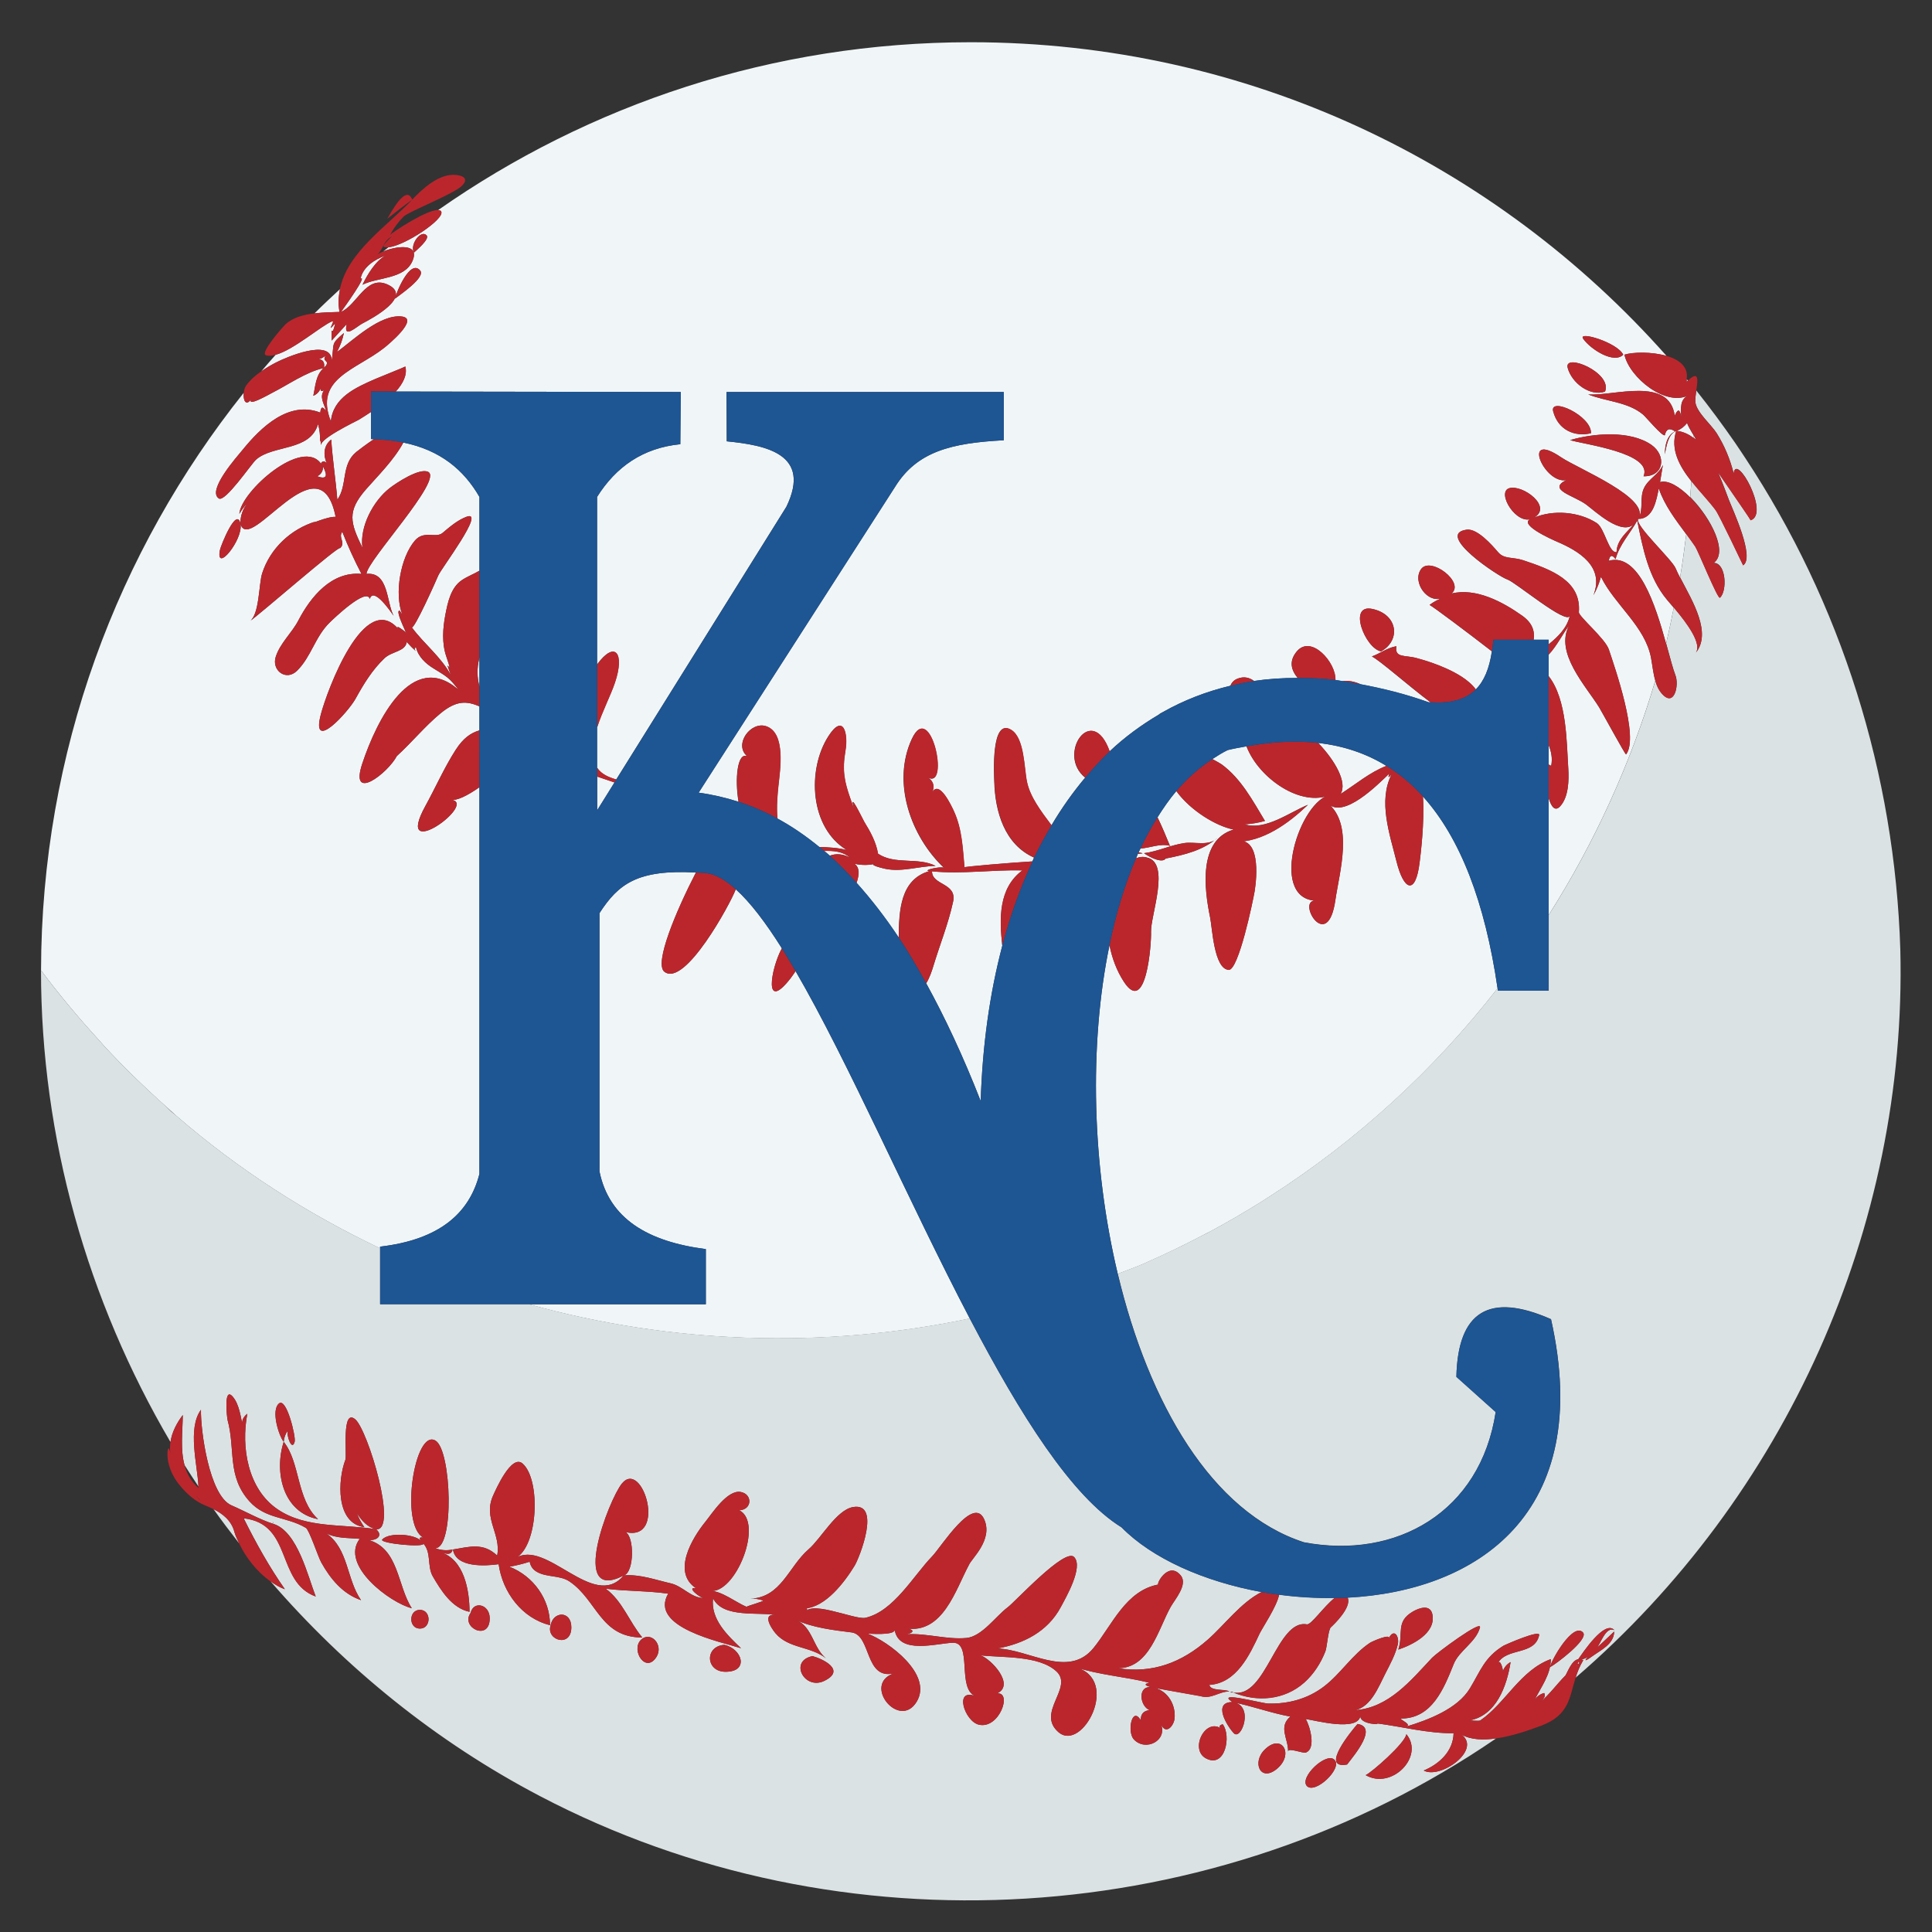
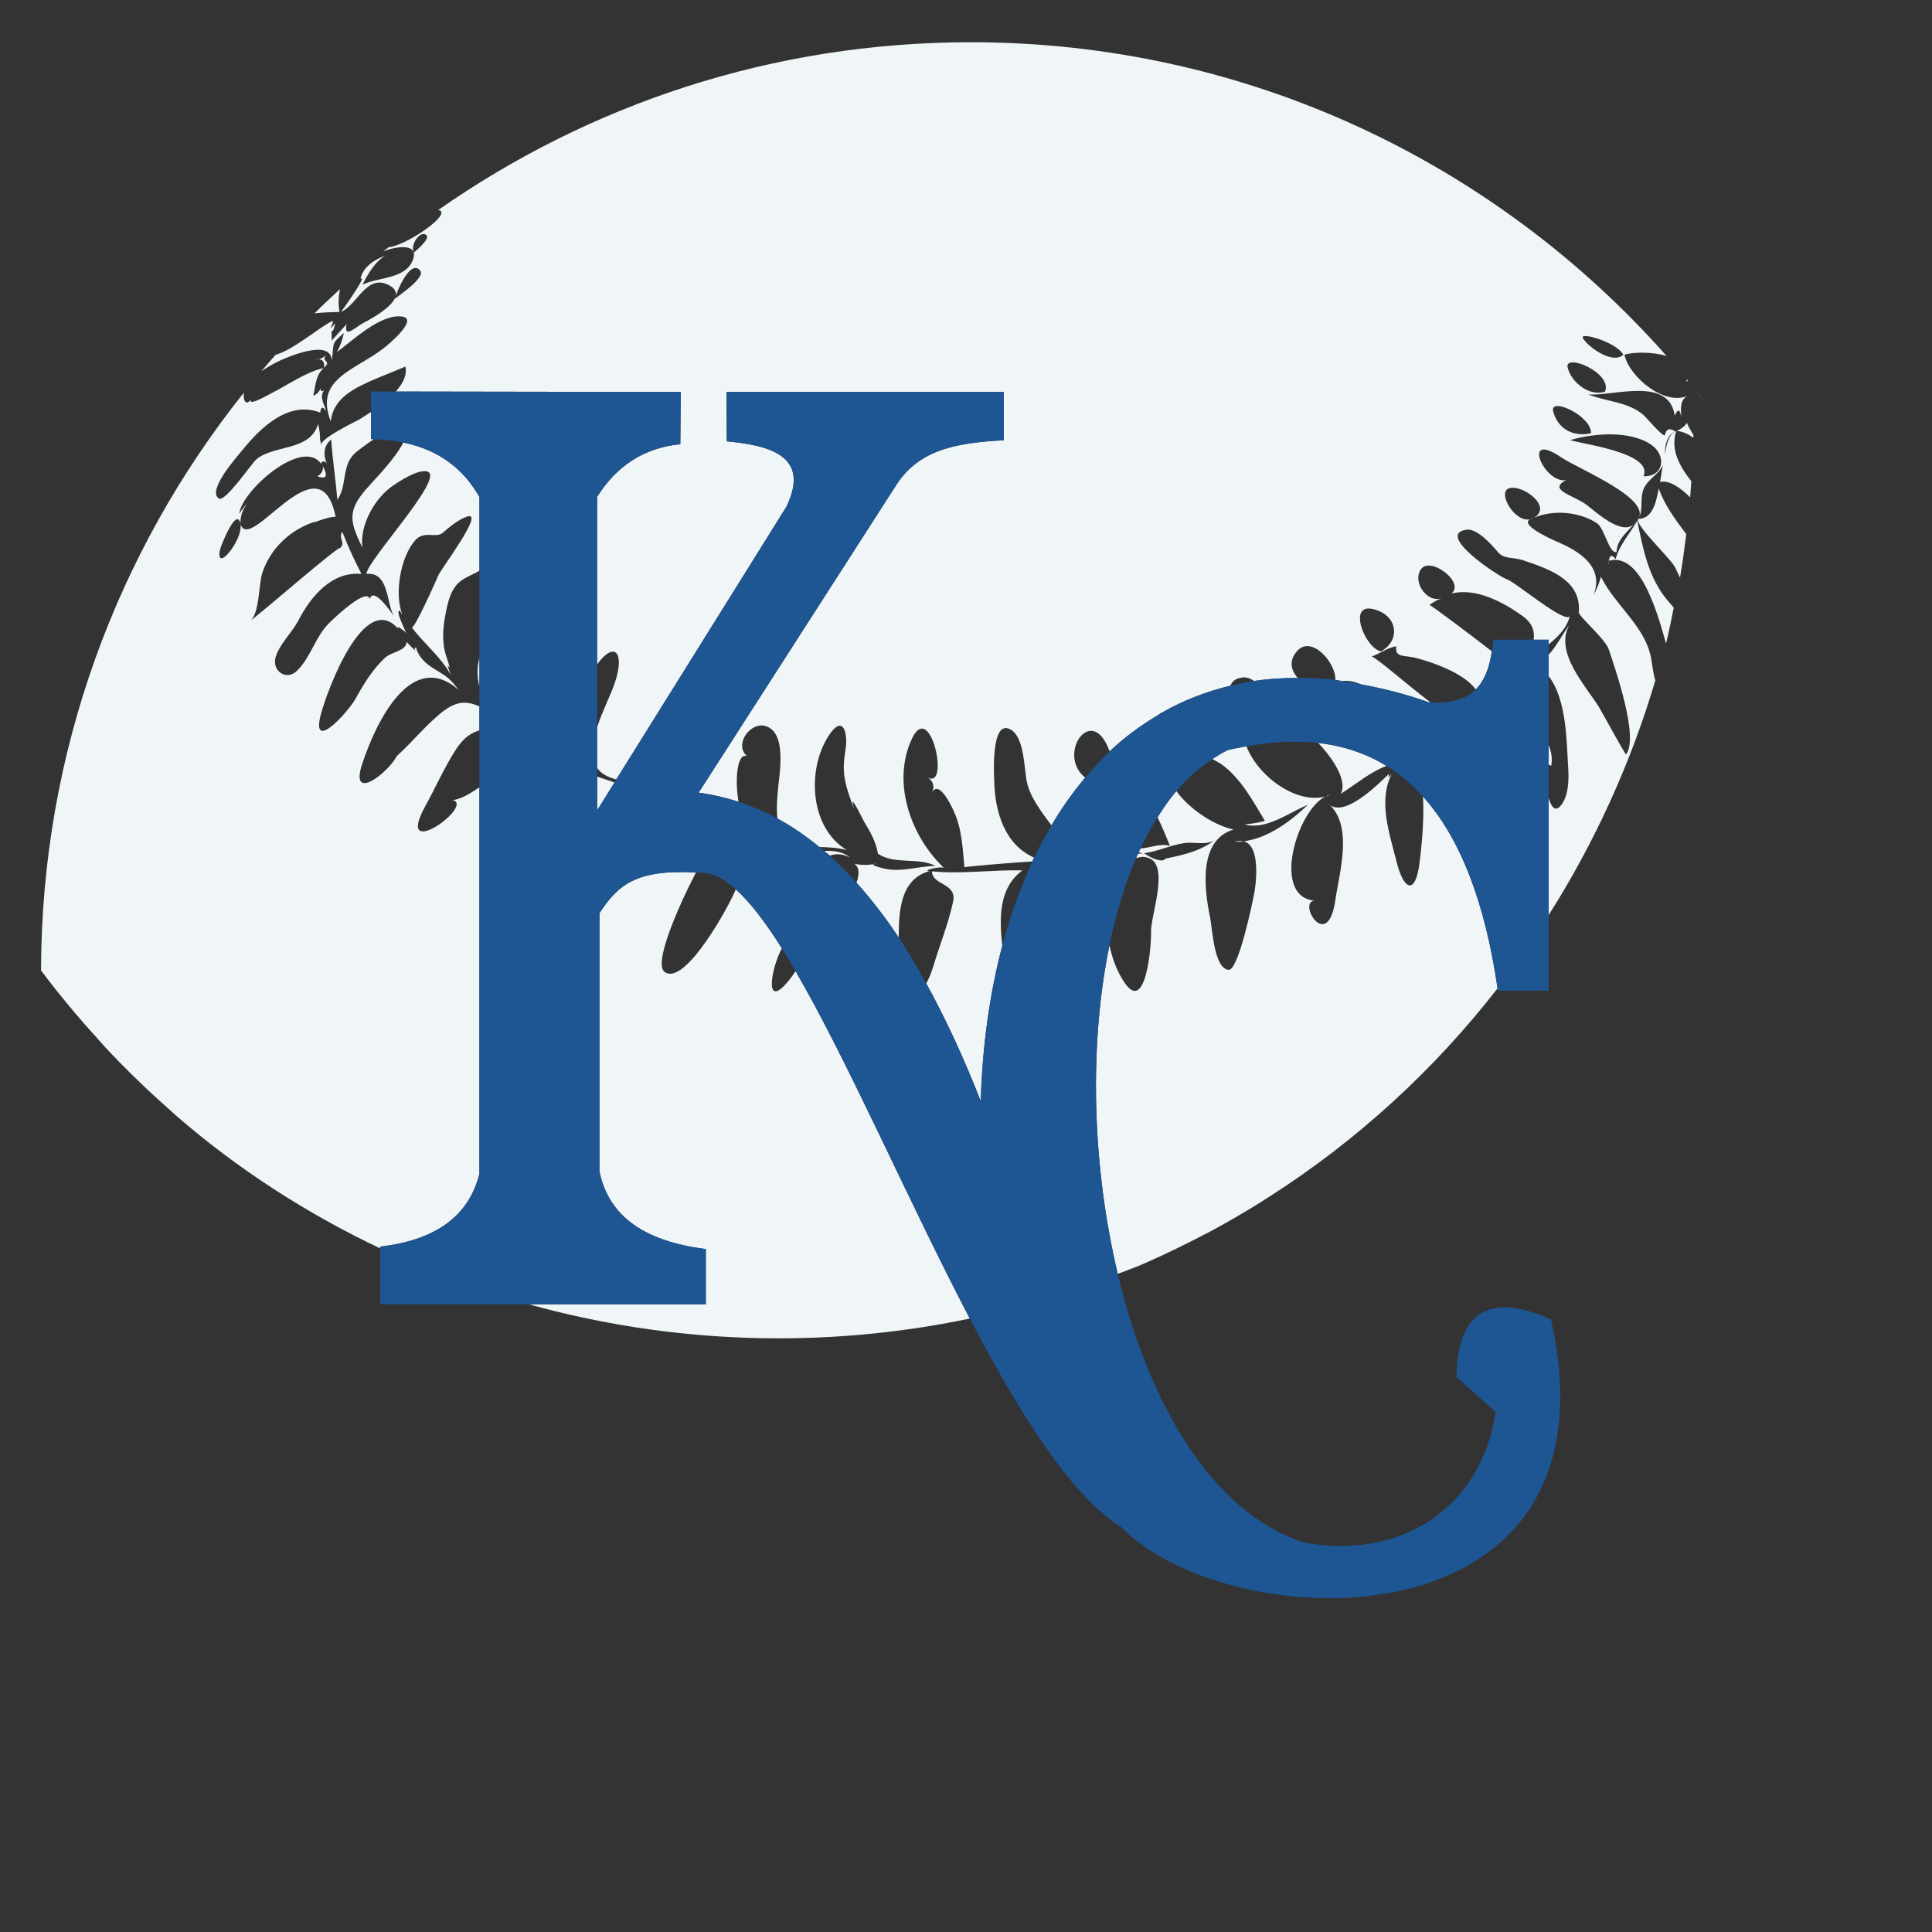
<svg xmlns="http://www.w3.org/2000/svg" version="1.1" id="Layer_2" x="0px" y="0px" width="50px" height="50px" viewBox="0 0 50 50" style="enable-background:new 0 0 50 50;" xml:space="preserve">
  <rect x="0" y="0" width="50" height="50" fill="#333333" stroke="none" />
  <path id="color4" style="fill:#F0F6F8;" d="M8.557,8.169C8.667,8.191,8.528,8.169,8.557,8.169L8.557,8.169z M8.798,7.483  C8.575,7.689,8.354,7.896,8.139,8.11c0.226-0.027,0.456-0.032,0.648-0.037C8.747,7.864,8.762,7.67,8.798,7.483z M43.396,11.152  c0.163,0.017,0.302,0.086,0.429,0.178c0-0.024,0-0.048,0-0.073c-0.089-0.147-0.156-0.268-0.163-0.311  C43.593,11.038,43.503,11.106,43.396,11.152z M43.651,9.813c-0.004,0.024,0.004,0.042-0.003,0.067  c0.014-0.014,0.022-0.018,0.035-0.03C43.673,9.837,43.662,9.825,43.651,9.813z M43.771,12.454c-0.01,0.139-0.018,0.279-0.03,0.417  c-0.274-0.273-0.567-0.456-0.779-0.395c0.026-0.148,0.05-0.295,0.073-0.443c-0.107,0.247-0.372,0.357-0.487,0.596  c-0.124,0.257-0.003,0.55-0.15,0.8c0.397,0,0.471-0.497,0.531-0.789c0.151,0.443,0.436,0.812,0.711,1.184  c-0.048,0.376-0.096,0.752-0.161,1.124c-0.044-0.086-0.084-0.168-0.114-0.24c-0.096-0.23-1.041-1.097-0.973-1.271  c0.365-0.536-1.546-1.301-1.995-1.605c-1.044-0.707-0.427,0.706,0.139,0.592c-0.504,0.251,0.196,0.398,0.515,0.634  c0.244,0.182,0.908,0.811,1.236,0.507c-0.189,0.215-0.443,0.411-0.451,0.724c-0.205,0.03-0.305-0.618-0.512-0.752  c-0.457-0.296-1.127-0.352-1.627-0.138c0.499-0.283-0.289-0.865-0.636-0.765c-0.349,0.102,0.198,1.003,0.614,0.776  c-0.487,0.122,0.505,0.559,0.619,0.608c0.554,0.236,1.243,0.64,0.943,1.389c0.085-0.152,0.15-0.311,0.196-0.48  c0.353,0.724,1.143,1.28,1.296,2.099c0.034,0.183,0.054,0.395,0.11,0.588c-0.637,2.146-1.567,4.189-2.761,6.07v-3.033  c0.068,0.226,0.163,0.362,0.298,0.216c0.219-0.237,0.229-0.678,0.21-0.979c-0.044-0.66-0.031-1.782-0.508-2.39v-0.555  c0.209-0.221,0.352-0.52,0.53-0.756c-0.381,0.706,0.436,1.567,0.777,2.119c0.07,0.114,0.682,1.238,0.697,1.218  c0.345-0.439-0.295-2.258-0.446-2.715c-0.098-0.288-0.785-0.857-0.776-0.966c0.065-0.813-0.712-1.1-1.441-1.343  c-0.267-0.089-0.493-0.023-0.648-0.207c-0.156-0.183-0.538-0.621-0.815-0.584c-0.836,0.113,0.845,1.225,1.051,1.287  c0.205,0.063,1.547,1.196,1.621,0.938c-0.076,0.323-0.302,0.54-0.55,0.743v-0.12h-0.387c0.03-0.22-0.028-0.431-0.296-0.622  c-0.501-0.356-1.195-0.73-1.831-0.575c0.356-0.285-0.543-0.971-0.787-0.631c-0.241,0.336,0.174,0.916,0.568,0.741  c-0.125,0.043-0.242,0.104-0.348,0.185c0.108,0.059,0.959,0.695,1.612,1.201c-0.067,0.451-0.204,0.775-0.417,0.986  c-0.183-0.25-0.513-0.428-0.763-0.541c-0.249-0.112-0.507-0.2-0.771-0.27c-0.305-0.083-0.57,0.003-0.521-0.306  c-0.232,0.037-0.417,0.187-0.634,0.264c0.216,0.109,0.93,0.746,1.519,1.188c-0.018-0.001-0.033,0.001-0.05-0.001  c-0.608-0.219-1.189-0.359-1.756-0.466c-0.178-0.08-0.337-0.103-0.477-0.082c-0.059-0.008-0.122-0.024-0.181-0.031  c0.024-0.445-0.629-1.19-1.003-0.732c-0.205,0.252-0.139,0.478,0.028,0.681c-0.389-0.001-0.766,0.024-1.13,0.078  c-0.119-0.088-0.262-0.127-0.433-0.058c-0.094,0.038-0.147,0.105-0.18,0.182c-0.625,0.15-1.211,0.377-1.753,0.685  c-0.038,0.015-0.071,0.035-0.099,0.062c-0.453,0.268-0.881,0.581-1.272,0.95c-0.458-1.282-1.381,0.084-0.633,0.68  c-0.316,0.377-0.608,0.787-0.872,1.234c-0.278-0.369-0.554-0.738-0.635-1.123c-0.074-0.35-0.063-1.129-0.404-1.345  c-0.538-0.339-0.445,1.191-0.441,1.337c0.02,0.776,0.265,1.626,1.028,1.966c-0.015,0.032-0.027,0.067-0.042,0.1  c-0.561,0.033-1.767,0.135-1.758,0.153c-0.046-0.498-0.062-0.988-0.274-1.452c-0.054-0.118-0.378-0.821-0.559-0.49  c0.066-0.158,0.028-0.286-0.113-0.383c0.573,0.316,0.069-2.037-0.415-0.999c-0.527,1.131-0.023,2.53,0.829,3.335  c-0.098-0.042-0.572,0.068-0.377,0.087c-0.752,0.216-0.786,1.022-0.792,1.719c-0.358-0.54-0.722-1.005-1.092-1.417  c0.074-0.213,0.083-0.397-0.055-0.493c0.193,0.043,0.386,0.04,0.577-0.008c-0.292,0.023,0.198,0.134,0.227,0.14  c0.434,0.087,0.862-0.07,1.297-0.077c-0.46-0.233-1.05-0.021-1.49-0.315c-0.05-0.297-0.196-0.566-0.353-0.819  c-0.044-0.071-0.435-0.901-0.256-0.307c-0.041-0.113-0.074-0.205-0.107-0.3c-0.151-0.429-0.218-0.721-0.127-1.243  c0.075-0.435-0.051-0.984-0.444-0.367c-0.552,0.865-0.481,2.362,0.478,2.94c-0.228-0.059-0.47-0.071-0.711-0.079  c-0.357-0.292-0.718-0.538-1.083-0.735c-0.031-0.31,0.004-0.648,0.025-0.851c0.04-0.387,0.202-1.363-0.316-1.538  c-0.401-0.136-0.846,0.473-0.494,0.775c-0.255-0.106-0.321,0.604-0.221,1.18c-0.341-0.11-0.685-0.189-1.033-0.236l5.084-7.915  c0.569-0.919,1.466-1.134,2.812-1.205v-1.249h-7.174l0.006,1.276c1.021,0.102,2.201,0.331,1.543,1.694l-4.403,7.058  c-0.204-0.058-0.387-0.138-0.497-0.304v-1.043c0.133-0.411,0.347-0.822,0.46-1.153c0.263-0.775,0.004-1.109-0.46-0.476V12.86  c0.493-0.784,1.191-1.268,2.154-1.364l0.012-1.351l-7.375-0.012c0.184-0.205,0.302-0.428,0.247-0.647  c0.002,0.007-0.71,0.292-0.782,0.324c-0.497,0.218-1.09,0.478-1.145,1.097c-0.444-1.113,0.648-1.328,1.38-1.905  c0.083-0.065,0.927-0.758,0.451-0.811C9.839,8.128,9.136,8.805,8.72,9.111C8.804,8.956,8.865,8.791,8.9,8.617  C8.554,8.92,8.655,8.85,8.586,9.336C8.577,8.733,7.379,9.26,7.152,9.377C7.022,9.443,6.889,9.522,6.763,9.609  c0.122-0.144,0.246-0.287,0.372-0.428C7.6,9.056,8.309,8.431,8.6,8.313c0.088-0.036-0.184,0.365,0.075,0.053  C8.575,8.831,8.579,8.273,8.584,8.814c0.129-0.142,0.259-0.285,0.389-0.427c-0.098,0.407,0.261,0.06,0.403-0.014  c0.252-0.13,1.338-0.712,0.642-1.015C9.471,7.12,9.24,7.896,8.826,8.071C8.921,7.943,9.519,7.104,9.33,7.215  c0.063-0.31,0.373-0.504,0.648-0.602c-0.26,0.14-0.472,0.498-0.596,0.755c0.388-0.194,1.087-0.144,1.29-0.609  c0.211-0.482-0.419-0.391-0.755-0.251c0.046-0.037,0.093-0.072,0.139-0.109c0.421-0.04,1.456-0.729,1.363-0.922  c-0.013-0.027-0.043-0.038-0.08-0.04c3.905-2.734,8.655-4.344,13.784-4.344c7.171,0,13.6,3.143,18.007,8.118  c-0.38-0.11-0.859-0.102-1.089-0.032c0.121,0.581,1.073,1.371,1.679,1.042c-0.259,0.102-0.217,0.356-0.21,0.573  c-0.033-0.21-0.089-0.222-0.168-0.034c-0.145-1.029-1.583-0.502-2.239-0.552c0.461,0.185,1.029,0.191,1.422,0.524  c0.069,0.058,0.495,0.569,0.56,0.532c0.036-0.164,0.124-0.198,0.262-0.1c-0.221,0.118-0.255,0.37-0.262,0.592  c0.039-0.185,0.081-0.525,0.295-0.601C43.225,11.634,43.464,12.064,43.771,12.454z M10.87,6.997  c-0.257-0.297-0.616,0.573-0.648,0.733C10.328,7.642,11.035,7.173,10.87,6.997z M11.041,6.092c-0.143-0.161-0.446,0.241-0.326,0.444  C10.771,6.481,11.128,6.187,11.041,6.092z M35.519,15.76c-0.65-0.141-0.186,1.026,0.223,1.097  C36.257,16.572,36.179,15.902,35.519,15.76z M40.973,8.767c0.194,0.277,0.797,0.657,1.036,0.412  C41.852,8.859,40.822,8.556,40.973,8.767z M40.572,9.521c0.103,0.387,0.572,0.747,0.966,0.614  C41.738,9.642,40.464,9.119,40.572,9.521z M41.175,11.212c0.015-0.458-1.078-0.949-0.979-0.566  C40.326,11.138,40.762,11.31,41.175,11.212z M42.741,11.515c-0.546-0.383-1.5-0.305-2.106-0.125c0.329,0.107,2.157,0.33,1.9,0.936  C43.069,12.335,43.13,11.789,42.741,11.515z M7.071,9.951C6.914,10.056,7.241,9.837,7.071,9.951L7.071,9.951z M41.62,14.612  C41.659,14.467,41.62,14.544,41.62,14.612L41.62,14.612z M12.408,12.86v1.91c-0.146,0.088-0.311,0.146-0.46,0.248  c-0.282,0.193-0.361,0.576-0.421,0.889c-0.068,0.353-0.095,0.741,0.025,1.086c0.223,0.647-0.113-0.121,0.121,0.486  c-0.259-0.482-0.699-0.814-1.018-1.247c0.055,0.088,0.634-1.208,0.688-1.339c0.074-0.178,1.234-1.702,0.736-1.521  c-0.231,0.084-0.439,0.263-0.625,0.42c-0.176,0.148-0.479-0.076-0.715,0.197c-0.377,0.438-0.539,1.381-0.325,1.922  c-0.022-0.034-0.044-0.067-0.065-0.102c-0.17-0.06,0.294,0.809,0.138,0.542c0.019,0.016-0.301-0.241-0.167-0.061  c-0.887-1.055-1.859,1.596-2.017,2.2c-0.266,1.018,0.716-0.075,0.897-0.404c0.21-0.38,0.432-0.747,0.749-1.049  c0.193-0.184,0.537-0.169,0.578-0.421c0.127,0.137,0.136,0.145,0.234,0.235c-0.041-0.049-0.039-0.081,0.006-0.097  c0.056,0.24,0.249,0.42,0.45,0.543c0.353,0.218,0.403,0.235,0.648,0.553c-1.205-1.047-2.117,0.789-2.489,1.912  c-0.34,1.025,0.666,0.243,0.894-0.195c0.39-0.355,0.722-0.767,1.128-1.103c0.423-0.349,0.688-0.319,1.009-0.184v0.622  c-0.225,0.067-0.418,0.199-0.614,0.504c-0.295,0.458-0.521,0.976-0.785,1.454c-0.848,1.542,1.425-0.108,0.645-0.165  c0.155,0.043,0.445-0.105,0.754-0.321v10.008c-0.263,1.027-1.044,1.702-2.571,1.881v0.044C7.95,31.41,6.166,30.269,4.555,28.87  c-0.085-0.074-0.168-0.151-0.252-0.227c-0.557-0.497-1.093-1.016-1.601-1.564c-0.05-0.054-0.096-0.11-0.145-0.164  c-0.526-0.577-1.028-1.175-1.495-1.801c0.01-5.655,1.974-10.847,5.247-14.95c-0.023,0.195,0.06,0.383,0.215,0.134  c-0.197,0.278,0.452-0.097,0.519-0.131C7.454,9.96,7.924,9.624,8.375,9.526c-0.209,0.186-0.21,0.468-0.267,0.717  c0.098-0.041,0.164-0.112,0.196-0.213c-0.023,0.086,0.005,0.11,0.084,0.07c-0.135,0.179,0.01,0.362,0.052,0.539  c-0.088-0.129-0.138-0.116-0.151,0.039c-0.817-0.319-1.54,0.385-2.008,0.961c-0.134,0.165-0.931,1.052-0.619,1.26  c0.16,0.114,0.842-0.896,0.968-1.007c0.445-0.386,1.396-0.207,1.601-0.918c0.042,0.15,0.059,0.304,0.05,0.459  c0.041-0.125-0.011,0.073,0.053,0.117c-0.195-0.135,0.914-0.664,0.95-0.686c0.082-0.051,0.196-0.121,0.318-0.203v0.701  c0.026,0,0.047,0.004,0.073,0.005C9.47,11.503,9.252,11.671,9.217,11.7C8.82,12.03,9,12.556,8.73,12.933  c-0.042-0.521-0.124-1.037-0.158-1.558c-0.21,0.164-0.209,0.423-0.103,0.644c-0.058-0.136-0.188-0.059-0.153-0.007  c-0.481-0.714-2.085,0.709-2.122,1.287c0.06-0.104,0.133-0.198,0.217-0.285c-0.128,0.155-0.191,0.334-0.189,0.536  c-0.097-0.446-0.508,0.566-0.531,0.688c-0.116,0.611,0.605-0.267,0.533-0.677c0.243,0.809,2.051-2.252,2.462-0.185  c-0.217-0.015-0.744,0.232-0.513,0.119c-0.645,0.196-1.181,0.697-1.388,1.342c-0.089,0.274-0.07,1.074-0.321,1.24  c0.239-0.159,2.322-1.979,2.336-1.89c0.159-0.147-0.056-0.267,0.058-0.424c0.147,0.372,0.312,0.736,0.497,1.09  c-0.773-0.071-1.313,0.589-1.633,1.203c-0.17,0.327-0.469,0.583-0.585,0.938c-0.116,0.354,0.265,0.645,0.549,0.366  c0.366-0.358,0.47-0.885,0.847-1.25C8.621,16.023,9.486,15.19,9.57,15.5c0.099-0.331,0.561,0.359,0.618,0.437  c-0.19-0.346-0.124-1.143-0.704-1.085c0.007-0.335,2.004-2.454,1.593-2.642c-0.229-0.104-0.823,0.289-1,0.428  c-0.418,0.33-0.773,0.993-0.697,1.538c-0.318-0.654-0.405-0.941,0.094-1.514c0.293-0.336,0.721-0.754,0.965-1.209  C11.396,11.649,12.005,12.161,12.408,12.86z M8.302,11.602C8.307,11.651,8.306,11.636,8.302,11.602  C8.302,11.602,8.302,11.602,8.302,11.602z M8.403,9.502C8.511,9.398,8.568,9.31,8.403,9.502L8.403,9.502z M8.141,9.307  c0.17-0.04,0.276,0.026,0.244,0.211c0.211-0.211-0.089-0.135,0.051-0.324C8.352,9.271,8.254,9.308,8.141,9.307z M43.899,10.113  c0.005,0.007,0.01,0.014,0.016,0.021c0.199,0.248,0.39,0.503,0.578,0.759c-0.194-0.264-0.389-0.527-0.594-0.782  C43.899,10.112,43.899,10.113,43.899,10.113z M40.079,19.282v0.504c0.022,0.01,0.039,0.027,0.066,0.032  C40.183,19.623,40.146,19.448,40.079,19.282z M21.998,22.194c-0.186-0.159-0.426-0.181-0.667-0.172  c0.048,0.041,0.097,0.079,0.145,0.123C21.63,22.087,21.802,22.092,21.998,22.194z M35.88,19.821  c-0.521-0.321-1.109-0.519-1.766-0.594c0.438,0.456,0.759,1.021,0.581,1.32C35.085,20.301,35.446,19.988,35.88,19.821z   M20.466,25.31c-0.715,0.923-0.518-0.241-0.232-0.768c-0.417-0.663-0.816-1.189-1.193-1.528c-0.001,0.004-0.003,0.01-0.005,0.014  c-0.127,0.343-1.311,2.535-1.842,2.12c-0.271-0.212,0.307-1.58,0.816-2.567c-1.516-0.084-2.008,0.299-2.496,1.052v6.68  c0.247,1.225,1.251,1.821,2.753,2.014v1.428h-4.58c3.703,1.03,7.631,1.162,11.411,0.369c-1.595-3.047-3.138-6.632-4.508-8.989  C20.547,25.193,20.514,25.248,20.466,25.31z M44.898,11.458c0.001,0.001,0.002,0.003,0.003,0.004  c-0.061-0.089-0.117-0.181-0.18-0.269C44.783,11.28,44.838,11.371,44.898,11.458z M8.211,12.326  c0.235,0.087,0.284,0.002,0.147-0.256C8.364,12.186,8.315,12.272,8.211,12.326z M24.465,22.297  C24.507,22.296,24.357,22.281,24.465,22.297L24.465,22.297z M9.857,18.845C9.875,18.767,9.827,18.871,9.857,18.845L9.857,18.845z   M24.12,22.55c0,0.368,0.652,0.294,0.546,0.786c-0.123,0.57-0.348,1.124-0.516,1.682c-0.037,0.121-0.094,0.29-0.18,0.43  c0.483,0.877,0.955,1.882,1.411,3.048c0.044-1.439,0.234-2.791,0.559-4.021c-0.078-0.696-0.102-1.489,0.519-1.949  C25.677,22.505,24.899,22.627,24.12,22.55z M45.155,11.843c0.001,0.001,0.002,0.003,0.003,0.004  c0.131,0.196,0.268,0.388,0.393,0.588C45.425,12.233,45.287,12.041,45.155,11.843z M36.825,20.612  c0.967,1.073,1.607,2.738,1.932,4.967c-1.636,2.102-3.629,3.937-5.919,5.399c-0.069,0.044-0.138,0.09-0.208,0.133  c-0.431,0.269-0.871,0.525-1.322,0.767c-0.063,0.034-0.127,0.064-0.19,0.097c-0.466,0.244-0.938,0.473-1.415,0.683  c-0.046,0.02-0.092,0.042-0.138,0.062c-0.21,0.091-0.425,0.164-0.637,0.248c-0.665-2.786-0.75-5.918-0.214-8.508  c0.066,0.337,0.187,0.663,0.374,0.949c0.576,0.882,0.713-0.984,0.701-1.29c-0.017-0.418,0.514-1.792-0.108-1.927  c-0.101-0.03-0.192-0.014-0.279,0.019c0.016-0.038,0.03-0.078,0.047-0.115c0.042-0.002,0.082-0.01,0.124-0.01  c-0.034-0.018-0.07-0.016-0.105-0.03c0.015-0.034,0.033-0.064,0.048-0.098c0.253-0.014,0.505-0.138,0.762-0.069  c0.001,0.002,0.002,0.004,0.003,0.006c0.036,0.006,0.026,0.002-0.003-0.006c-0.103-0.252-0.205-0.5-0.322-0.738  c0.153-0.242,0.312-0.474,0.487-0.679c0.365,0.502,1.022,0.904,1.483,0.996c-0.919,0.273-0.761,1.54-0.609,2.275  c0.057,0.269,0.099,1.329,0.48,1.356c0.255,0.018,0.627-1.772,0.672-2.036c0.06-0.372,0.159-1.475-0.522-1.277  c0.73,0.013,1.398-0.478,1.902-0.959c-0.475,0.193-1.099,0.674-1.641,0.505c0.179-0.01,0.356-0.039,0.528-0.088  c-0.317-0.524-0.616-1.094-1.123-1.465c-0.027-0.02-0.123-0.073-0.238-0.136c0.129-0.084,0.259-0.166,0.397-0.233  c0.167-0.041,0.326-0.068,0.486-0.097c0.316,0.828,1.416,1.591,2.18,1.253c-0.798,0.142-1.602,2.635-0.423,2.742  c-0.44,0.042,0.347,1.361,0.544-0.019c0.106-0.73,0.481-1.961-0.208-2.512c0.4,0.459,1.331-0.5,1.603-0.757  c-0.04,0.11-0.02,0.116,0.06,0.018c-0.355,0.696-0.048,1.553,0.126,2.254c0.189,0.761,0.492,0.883,0.598,0.033  C36.762,22.136,36.871,21.273,36.825,20.612z M31.516,21.674c-0.214,0.241-0.597,0.102-0.868,0.145  c-0.356,0.052-0.682,0.217-1.04,0.261c0.059,0.046,0.2,0.13,0.331,0.168c-0.002,0-0.002,0-0.004,0c0.002,0,0.005,0,0.007,0.001  c0.092,0.026,0.18,0.032,0.228-0.031C30.644,22.125,31.146,22.008,31.516,21.674z M15.456,20.098v0.871l0.448-0.719  C15.744,20.196,15.59,20.145,15.456,20.098z M42.372,13.473c-0.184,0.333-0.461,0.621-0.561,0.998  c-0.088-0.123-0.147-0.109-0.177,0.042c0.778-0.216,1.209,1.149,1.483,2.14c0.077-0.306,0.135-0.617,0.2-0.926  c-0.074-0.087-0.139-0.162-0.175-0.205C42.66,14.941,42.517,14.192,42.372,13.473z M12.408,17.764v-0.747  c-0.001,0.006-0.004,0.016-0.005,0.022C12.339,17.302,12.349,17.542,12.408,17.764z" />
-   <path id="color3" style="fill:#DBE2E3;" d="M25.251,39.896C25.182,39.771,25.251,39.876,25.251,39.896L25.251,39.896z   M43.899,11.378c-0.024-0.037-0.041-0.068-0.062-0.102c-0.004-0.006-0.008-0.013-0.012-0.019c0,0.024,0,0.048,0,0.073  c0.003,0.002,0.007,0.004,0.01,0.007C43.856,11.351,43.88,11.361,43.899,11.378z M22.435,41.969  c-0.047-0.027-0.045-0.019-0.037-0.008C22.407,41.963,22.429,41.969,22.435,41.969z M13.127,40.289  C13.143,40.315,13.289,40.418,13.127,40.289L13.127,40.289z M49.18,24.573c0.18,7.198-2.979,14.177-8.403,18.845  c0.047-0.148,0.104-0.299,0.199-0.454c-0.249-0.134-0.381,0.259-0.46,0.395c-0.226,0.227-0.412,0.491-0.659,0.697  c0.073-0.068,0.162-0.16,0.105-0.241c-0.107,0.029-0.191,0.093-0.251,0.188c0.169-0.341,0.424-0.666,0.424-1.065  c-0.789,0.287-1.172,1.137-1.822,1.585c-0.045,0.029-0.235-0.006-0.299,0.005c0.709-0.119,0.984-0.895,1.08-1.514  c-0.099,0.056-0.165,0.136-0.201,0.242c0.011-0.038-0.063-0.342-0.132-0.21c0.237-0.417,0.955-0.194,1.072-0.728  c0.034-0.154-0.876,0.246-0.927,0.276c-0.488,0.3-0.589,0.645-0.864,1.1c-0.324,0.535-1.084,0.819-1.651,0.991  c0.149-0.059-0.128-0.158-0.141-0.21c0.81,0.009,1.117-0.777,1.371-1.408c0.141-0.353,0.577-0.565,0.68-0.946  c0.06-0.22-1.125,0.662-1.237,0.781c-0.553,0.589-1.122,1.294-1.99,1.357c0.413-0.094,0.604-0.608,0.775-0.941  c0.125-0.246,0.262-0.491,0.326-0.762c0.045-0.198-0.096-0.444-0.243-0.143c0.094-0.157-0.415,0.063-0.474,0.101  c-0.462,0.306-0.756,0.797-1.192,1.131c-0.42,0.321-0.921,0.455-1.445,0.443c-0.166-0.004-1.387-0.337-0.925-0.039  c-0.515,0-0.15,0.607,0.034,0.805c0.194,0.208,0.541-0.726-0.025-0.802c0.502,0.099,0.956,0.274,1.49,0.373  c-0.32,0.267-0.053,0.574-0.059,0.9c0.002-0.105,0.384,0.059,0.459,0.03c0.277-0.101,0.098-0.709-0.004-0.867  c0.251,0.035,1.345,0.334,1.416-0.08c-0.018,0.231,0.591,0.23,0.411,0.191c0.664,0.084,1.333,0.265,2.001,0.256  c-0.009,0.465-0.371,0.8-0.773,0.966c0.423,0.234,1.506-0.525,0.981-0.928c0.245,0.136,0.565,0.144,0.893,0.097  c-7.253,4.968-16.931,5.588-24.747,1.492c-2.689-1.409-5.035-3.316-6.973-5.559c0.123,0.087,0.248,0.163,0.374,0.206  c-0.403-0.575-0.745-1.19-1.058-1.817c0.014,0.007,0.011,0.001-0.009-0.019c1.279,0.144,0.832,1.648,1.865,2.024  c-0.205-0.521-0.468-1.677-1.09-1.878c-0.352-0.109-0.745-0.332-1.092-0.482c-0.578-0.253-0.8-1.948-0.789-2.473  c-0.354,0.482-0.091,1.421-0.064,1.987c-0.123-0.185-0.245-0.37-0.362-0.557c-0.11-0.405-0.049-0.865-0.044-1.294  c-0.156,0.205-0.282,0.445-0.319,0.699c-2.145-3.654-3.351-7.863-3.351-12.207c0.467,0.627,0.97,1.224,1.495,1.801  c0.049,0.054,0.096,0.11,0.145,0.164c0.508,0.547,1.044,1.066,1.601,1.564c0.046,0.041,0.085,0.088,0.131,0.128  c0.039,0.034,0.082,0.064,0.121,0.098c1.612,1.399,3.395,2.541,5.283,3.437v0.035v1.412h3.701h0.149  c3.703,1.03,7.631,1.162,11.411,0.369c0.005,0.01,0.01,0.019,0.015,0.029c1.293,2.468,2.619,4.578,3.913,5.378  c0.789,0.804,2.132,1.403,3.624,1.674c-0.537,0.272-0.954,0.846-1.392,1.232c-0.672,0.591-1.432,0.885-2.331,0.738  c0.821,0.01,1.05-1.017,1.369-1.584c0.108-0.193,0.452-0.579,0.262-0.814c-0.329-0.406-0.677,0.287-0.567,0.231  c-0.852,0.15-1.203,1.042-1.688,1.642c-0.652,0.807-1.67,0.036-2.495,0.016c0.682-0.122,1.304-0.436,1.643-1.068  c0.129-0.242,0.594-1.039,0.348-1.298c-0.237-0.252-1.526,1.158-1.723,1.303c-0.305,0.227-0.663,0.753-1.065,0.791  c-0.519,0.046-1.026-0.128-1.545-0.096c0.243-0.056,0.15-0.14-0.023-0.152c0.96,0.146,1.283-0.992,1.635-1.648  c0.067-0.16,0.62-0.641,0.398-1.163c-0.278-0.661-1.115,0.701-1.351,0.945c-0.486,0.502-0.997,1.427-1.729,1.592  c-0.28,0.062-1.527-0.525-1.592-0.069c0-0.04,0.18-0.212,0.015-0.172c0.55-0.03,1.04-0.686,1.298-1.107  c0.125-0.206,0.696-1.648-0.042-1.518c-0.431,0.078-0.823,0.812-1.15,1.094c-0.517,0.447-0.706,1.248-1.506,1.277  c0.115-0.007,0.226,0.01,0.333,0.048c0.019,0.022-0.401,0.136-0.432,0.162c-0.265-0.107-0.656-0.423-0.955-0.413  c0.673,0.106,1.409-1.766,0.768-2.085c0.338-0.017,0.344-0.418,0.037-0.474c-0.346-0.062-0.738,0.553-0.918,0.776  c-0.339,0.419-0.867,1.298-0.24,1.715c-0.265-0.045,0.1,0.246,0.198,0.255c-0.331-0.008-0.539-0.308-0.848-0.38  c-0.398-0.091-0.794-0.239-1.21-0.208c0.262-0.089,0.27-1.002,0.035-1.12c1.087,0.256,0.443-1.904-0.091-1.257  c-0.337,0.41-1.376,3.111,0.043,2.382c-0.777,0.926-2.007-0.975-2.807-0.444c0.6-0.299,0.669-2.041,0.192-2.455  c-0.289-0.251-0.696,0.682-0.767,0.84c-0.256,0.58,0.218,0.99,0.11,1.542c-0.36-0.342-0.712-0.229-1.144-0.157  c0.074,0.477,0.841,0.428,1.182,0.38c0.102,0.724,0.6,1.399,1.33,1.578c0-0.673-0.43-1.269-1.052-1.513  c0.178-0.03,0.353-0.074,0.526-0.129c0.021,0.118,0.084,0.205,0.187,0.263c0.26,0.148,0.595,0.08,0.846,0.25  c0.715,0.486,0.796,1.448,1.881,1.448c-0.338-0.402-0.512-0.945-0.948-1.263c0.537,0.068,1.083,0.052,1.618,0.129  c-0.509,0.872,1.384,1.252,1.884,1.411c-0.354-0.337-0.79-0.751-0.723-1.292c0.258,0.531,1.2,0.34,1.664,0.441  c-0.415-0.082-0.178,0.309-0.048,0.464c0.338,0.401,0.915,0.335,1.306,0.649c-0.338-0.273-0.344-0.816-0.776-0.995  c0.419,0.201,0.981,0.268,1.436,0.324c0.517,0.063,0.336,1.233,1.093,1.061c-0.82,0.288,0.147,1.47,0.594,0.734  c0.428-0.707-0.727-1.558-1.273-1.764c0.034,0.001,0.682,0.052,0.705-0.09c0.116,0.642,1.087,0.339,1.507,0.327  c0.514-0.014,0.095,1.188,0.581,1.382c-0.561-0.216-0.278,0.651,0.089,0.738c0.532,0.124,0.874-0.86,0.469-0.807  c0.48-0.219-0.148-0.893-0.426-0.987c0.567,0.064,1.51-0.002,1.962,0.412c0.461,0.419-0.534,1.069,0.058,1.577  c0.618,0.529,1.617-1.365,0.44-1.681c0.621,0.202,1.279,0.243,1.911,0.4c-0.225,0.053,0.011,0.107,0.07,0.12  c-0.38-0.065-0.328,0.478-0.068,0.589c-0.156,0.02-0.23,0.107-0.224,0.265c-0.226-0.384-0.362,0.296-0.18,0.493  c0.304,0.327,0.892,0.027,0.694-0.416c0.124,0.327,0.342,0.066,0.36-0.126c0.033-0.346-0.163-0.698-0.513-0.791  c0.394,0.076,0.79,0.14,1.184,0.213c0.285,0.085,0.473-0.121,0.746-0.121c-0.108-0.069-0.487-0.001-0.517-0.17  c0.703-0.045,1.039-0.77,1.299-1.325c0.072-0.151,0.45-0.708,0.506-1.009c0.473,0.063,0.955,0.092,1.437,0.085  c-0.276,0.216-0.606,0.699-0.715,0.683c-0.785-0.146-1.057,1.946-1.911,1.76c0.622,0.259,1.326,0.201,1.841-0.254  c0.246-0.22,0.428-0.504,0.547-0.809c0.043-0.113,0.07-0.561,0.143-0.624c0.071-0.064,0.544-0.514,0.433-0.765  c3.308-0.171,6.398-2.15,5.263-7.206c-1.609-0.709-2.412-0.192-2.449,1.491l1.017,0.911c-0.394,2.588-2.573,3.825-4.962,3.372  c-2.39-0.774-4.016-3.602-4.815-6.934c-0.001-0.005-0.002-0.01-0.003-0.015c0.212-0.084,0.427-0.157,0.637-0.248  c0.046-0.02,0.092-0.042,0.138-0.062c0.48-0.213,0.952-0.44,1.415-0.683c0.044-0.023,0.089-0.041,0.132-0.064  c0.02-0.01,0.038-0.023,0.058-0.033c0.45-0.241,0.89-0.498,1.322-0.767c0.07-0.044,0.138-0.089,0.208-0.133  c2.289-1.463,4.282-3.298,5.919-5.399c0.002,0.013,0.004,0.025,0.006,0.038c0.001,0.008,0.003,0.015,0.004,0.023h1.313v-1.87v-0.086  c1.194-1.881,2.124-3.925,2.761-6.07c0.008,0.029,0.015,0.058,0.025,0.086c0.03,0.083,0.068,0.162,0.123,0.229  c0.34,0.421,0.473-0.194,0.37-0.453c-0.062-0.16-0.134-0.437-0.223-0.76c-0.006-0.021-0.012-0.043-0.018-0.064  c0.077-0.306,0.135-0.617,0.2-0.926c0.013,0.015,0.023,0.027,0.037,0.043c0.292,0.349,0.717,0.91,0.522,1.139  c0.436-0.515-0.076-1.345-0.379-1.928c-0.006-0.011-0.012-0.023-0.018-0.034c0.065-0.372,0.113-0.748,0.161-1.124  c0.007,0.01,0.014,0.02,0.022,0.03c0.072,0.098,0.144,0.195,0.211,0.295c0.071,0.105,0.582,1.371,0.638,1.322  c0.19-0.165,0.165-0.902-0.165-0.9c0.383-0.263-0.059-1.147-0.586-1.683c-0.006-0.006-0.013-0.011-0.019-0.018  c0.012-0.139,0.021-0.278,0.03-0.417c0.007,0.009,0.013,0.018,0.02,0.026c0.206,0.258,0.438,0.498,0.604,0.721  c0.108,0.144,0.714,1.438,0.717,1.435c0.308-0.205-0.271-1.438-0.368-1.689c-0.079-0.204-0.17-0.463-0.283-0.719  c0.425,0.624,0.858,1.237,0.842,1.242c0.512-0.157-0.38-1.772-0.437-1.211c-0.092-0.369-0.237-0.717-0.438-1.039  c-0.143-0.226-0.509-0.531-0.552-0.793c-0.012-0.075,0.005-0.194,0.022-0.313c0,0,0,0,0,0c0.005,0.007,0.01,0.014,0.016,0.021  c0.344,0.431,0.671,0.873,0.983,1.324c0.001,0.001,0.002,0.003,0.003,0.004c0.087,0.125,0.169,0.254,0.254,0.38  c0.001,0.001,0.002,0.003,0.003,0.004C47.655,15.617,49.038,20.028,49.18,24.573z M7.342,37.315  c-0.249,0.774-0.027,1.823,0.889,2.001C7.669,38.804,7.772,37.843,7.342,37.315c0.007-0.106,0.043-0.204,0.106-0.291  c-0.042,0.113,0.107,0.551,0.178,0.288c0.035-0.129-0.211-1.151-0.405-0.991C7.008,36.496,7.211,37.146,7.342,37.315z M7.075,39.417  c-0.028-0.06-0.023-0.044-0.006,0C7.071,39.417,7.071,39.417,7.075,39.417z M9.31,39.825c-0.519,0.681,0.787,1.658,1.348,1.796  c-0.381-0.585-0.33-1.552-1.137-1.772c0.163,0.039,0.43-0.074,0.216-0.271c0.57,0.042-0.217-2.569-0.542-2.845  c-0.362-0.305-0.21,0.927-0.256,1.047c-0.198,0.512-0.257,1.643,0.49,1.742c-0.081-0.114-0.146-0.237-0.196-0.368  c0.114,0.185,0.275,0.373,0.498,0.423c-0.838-0.142-1.802-0.014-2.542-0.514c-0.777-0.524-0.953-1.612-0.788-2.475  c-0.131,0.1-0.167,0.226-0.105,0.378c-0.062-0.256-0.093-0.613-0.272-0.82c-0.246-0.284-0.146,0.56-0.134,0.603  c0.209,0.763-0.022,1.454,0.57,2.109c0.416,0.461,0.954,0.387,1.455,0.682c0.09,0.052,0.312,0.735,0.398,0.893  c0.235,0.424,0.556,0.817,1.031,0.979c-0.378-0.538-0.322-1.338-0.908-1.734C8.706,39.821,9.018,39.796,9.31,39.825z M10.867,41.663  c-0.297,0-0.297,0.484,0,0.484C11.165,42.148,11.165,41.663,10.867,41.663z M12.151,41.714c0-0.553-0.137-1.361-0.758-1.547  c0.098,0.028,0.292,0.113,0.318-0.065c-0.153,0.032-0.304,0.019-0.45-0.036c0.503,0.023,0.428-2.535,0.009-2.783  c-0.536-0.319-0.93,2.162-0.317,2.51c-0.095-0.017-0.113,0.012-0.053,0.088c-0.164-0.182-0.831-0.231-1.007-0.039  c-0.094,0.102,1.13,0.22,1.061,0.102c0.217,0.231,0.096,0.593,0.248,0.854C11.416,41.167,11.699,41.619,12.151,41.714z   M12.674,41.882c0-0.365-0.419-0.462-0.494-0.141C11.908,42.122,12.674,42.489,12.674,41.882z M14.786,42.115  c0-0.437-0.473-0.424-0.539-0.043C14.133,42.455,14.786,42.649,14.786,42.115z M16.639,42.398c-0.349,0.222,0.023,0.898,0.317,0.53  C17.199,42.627,16.899,42.241,16.639,42.398z M18.747,42.568c-0.517,0.036-0.485,0.697,0.029,0.697  C19.394,43.266,19.209,42.672,18.747,42.568z M21.028,42.86c-0.621,0.125-0.207,0.893,0.307,0.64  C21.904,43.222,21.291,42.93,21.028,42.86z M35.344,45.94c0.675,0.389,1.529-0.485,1.053-1.06  C36.366,45.113,35.498,45.871,35.344,45.94z M34.862,45.665c0.206-0.265,0.796-0.967,0.271-1.049  C34.986,44.784,34.146,45.797,34.862,45.665z M33.822,46.222c0.213,0.222,0.931-0.458,0.716-0.677  C34.329,45.327,33.619,45.998,33.822,46.222z M33.054,45.771c0.44-0.374,0.121-0.918-0.314-0.5  C32.387,45.604,32.619,46.14,33.054,45.771z M31.633,44.756c-0.426-0.342-0.858,0.515-0.425,0.749  c0.502,0.272,0.664-0.585,0.435-0.882C31.541,44.654,31.538,44.698,31.633,44.756z M31.838,43.797  C31.905,43.819,31.959,43.764,31.838,43.797L31.838,43.797z M37.073,41.795c-0.048-0.284-0.335-0.187-0.503-0.091  c-0.463,0.267-0.241,0.571-0.383,0.988C36.552,42.569,37.154,42.273,37.073,41.795z M40.969,42.249  c-0.256-0.278-0.83,0.724-0.853,0.896C40.251,43.077,41.123,42.429,40.969,42.249z M41.326,42.648  c0.096-0.107,0.233-0.568,0.454-0.46c-0.251-0.278-0.82,0.595-0.935,0.751c0.111,0.017,0.207-0.017,0.286-0.098  c-0.225,0.234,0.007,0.075,0.079,0.021c0.223-0.161,0.559-0.313,0.565-0.638C41.626,42.366,41.477,42.508,41.326,42.648z   M40.854,42.994c-0.001,0.014-0.009,0.034-0.03,0.067C40.894,43.062,40.871,43.026,40.854,42.994z M40.81,43.127  c0.013-0.02,0.031-0.041-0.014-0.007C40.762,43.101,40.784,43.117,40.81,43.127z M5.526,39.057c0.214,0.303,0.439,0.597,0.667,0.89  c-0.047-0.101-0.1-0.202-0.125-0.298C5.989,39.346,5.757,39.172,5.526,39.057z" />
-   <path id="color2" style="fill:#BB262C;" d="M7.135,9.181C7.6,9.056,8.309,8.431,8.6,8.313c0.088-0.036-0.184,0.365,0.075,0.053  C8.575,8.831,8.579,8.273,8.584,8.814c0.129-0.142,0.259-0.285,0.389-0.427c-0.098,0.407,0.261,0.06,0.403-0.014  c0.252-0.13,1.338-0.712,0.642-1.015C9.471,7.12,9.24,7.896,8.826,8.071C8.921,7.943,9.519,7.104,9.33,7.215  c0.063-0.31,0.373-0.504,0.648-0.602c-0.26,0.14-0.472,0.498-0.596,0.755c0.388-0.194,1.087-0.144,1.29-0.609  c0.211-0.482-0.419-0.391-0.755-0.251C9.857,6.533,9.803,6.56,9.769,6.585c0.161-0.151,0.151-0.36,0.382-0.47  c-0.039,0.018-0.254,0.246-0.228,0.264c0.03,0.021,0.077,0.025,0.134,0.019c0.421-0.04,1.456-0.729,1.363-0.922  c-0.013-0.027-0.043-0.038-0.08-0.04c-0.287-0.02-1.191,0.581-1.245,0.643c0.095-0.177,0.213-0.337,0.355-0.479  c0.163-0.132,0.994-0.461,1.381-0.699c0.207-0.126,0.345-0.332-0.026-0.373c-0.433-0.047-0.865,0.35-1.137,0.638  c-0.165-0.421-0.564,0.372-0.647,0.496c0.212-0.167,0.426-0.334,0.645-0.493C10.04,5.836,8.985,6.525,8.798,7.483  c-0.036,0.187-0.051,0.38-0.011,0.59C8.596,8.078,8.366,8.083,8.139,8.11C7.855,8.144,7.577,8.216,7.388,8.395  C7.323,8.456,6.725,9.131,6.878,9.192C6.948,9.219,7.038,9.207,7.135,9.181z M8.557,8.169C8.667,8.191,8.528,8.169,8.557,8.169  L8.557,8.169z M32.26,19.316c0.67-0.124,1.287-0.153,1.854-0.089c0.438,0.456,0.759,1.021,0.581,1.32  c0.391-0.247,0.751-0.56,1.186-0.727c0.344,0.212,0.659,0.475,0.945,0.791c0.046,0.661-0.062,1.524-0.086,1.714  c-0.105,0.851-0.408,0.728-0.598-0.033c-0.174-0.701-0.481-1.557-0.126-2.254c-0.079,0.098-0.1,0.092-0.06-0.018  c-0.271,0.257-1.203,1.216-1.603,0.757c0.689,0.551,0.314,1.782,0.208,2.512c-0.197,1.38-0.983,0.061-0.544,0.019  c-1.179-0.107-0.375-2.6,0.423-2.742C33.676,20.906,32.576,20.143,32.26,19.316z M21.439,19.058  c0.393-0.617,0.519-0.068,0.444,0.367c-0.09,0.522-0.023,0.814,0.127,1.243c0.033,0.094,0.066,0.187,0.107,0.3  c-0.18-0.595,0.212,0.235,0.256,0.307c0.157,0.253,0.303,0.522,0.353,0.819c0.44,0.295,1.03,0.082,1.49,0.315  c-0.435,0.007-0.864,0.164-1.297,0.077c-0.029-0.006-0.519-0.116-0.227-0.14c-0.191,0.049-0.383,0.052-0.577,0.008  c0.138,0.096,0.129,0.28,0.055,0.493c-0.229-0.255-0.46-0.493-0.694-0.702c0.153-0.057,0.325-0.052,0.522,0.05  c-0.186-0.159-0.426-0.181-0.667-0.172c-0.042-0.036-0.084-0.069-0.126-0.103c0.242,0.008,0.483,0.02,0.711,0.079  C20.958,21.419,20.887,19.922,21.439,19.058z M28.721,19.444c-0.222,0.21-0.431,0.44-0.633,0.68  C27.34,19.528,28.263,18.162,28.721,19.444z M10.739,13.988c-0.377,0.438-0.539,1.381-0.325,1.922  c-0.022-0.034-0.044-0.067-0.065-0.102c-0.17-0.06,0.294,0.809,0.138,0.542c0.019,0.016-0.301-0.241-0.167-0.061  c-0.887-1.055-1.859,1.596-2.017,2.2c-0.266,1.018,0.716-0.075,0.897-0.404c0.21-0.38,0.432-0.747,0.749-1.049  c0.193-0.184,0.537-0.169,0.578-0.421c0.127,0.137,0.136,0.145,0.234,0.235c-0.041-0.049-0.039-0.081,0.006-0.097  c0.056,0.24,0.249,0.42,0.45,0.543c0.353,0.218,0.403,0.235,0.648,0.553c-1.205-1.047-2.117,0.789-2.489,1.912  c-0.34,1.025,0.666,0.243,0.894-0.195c0.39-0.355,0.722-0.767,1.128-1.103c0.423-0.349,0.688-0.319,1.009-0.184v-0.515  c-0.059-0.222-0.069-0.462-0.005-0.726c0.001-0.006,0.003-0.016,0.005-0.022V14.77c-0.146,0.088-0.311,0.146-0.46,0.248  c-0.282,0.193-0.361,0.576-0.421,0.889c-0.068,0.353-0.095,0.741,0.025,1.086c0.223,0.647-0.113-0.121,0.121,0.486  c-0.259-0.482-0.699-0.814-1.018-1.247c0.055,0.088,0.634-1.208,0.688-1.339c0.074-0.178,1.234-1.702,0.736-1.521  c-0.231,0.084-0.439,0.263-0.625,0.42C11.278,13.939,10.975,13.715,10.739,13.988z M9.857,18.845  C9.827,18.871,9.875,18.767,9.857,18.845L9.857,18.845z M24.054,22.544c-0.752,0.216-0.786,1.022-0.792,1.719  c0.239,0.361,0.475,0.761,0.708,1.185c0.086-0.14,0.143-0.309,0.18-0.43c0.168-0.558,0.393-1.112,0.516-1.682  c0.105-0.491-0.546-0.417-0.546-0.786c0.779,0.077,1.557-0.045,2.338-0.024c-0.621,0.46-0.597,1.253-0.519,1.949  c0.206-0.781,0.47-1.509,0.783-2.183c-0.561,0.033-1.767,0.135-1.758,0.153c-0.046-0.498-0.062-0.988-0.274-1.452  c-0.054-0.118-0.378-0.821-0.559-0.49c0.066-0.158,0.028-0.286-0.113-0.383c0.573,0.316,0.069-2.037-0.415-0.999  c-0.527,1.131-0.023,2.53,0.829,3.335C24.333,22.415,23.859,22.525,24.054,22.544z M24.465,22.297  C24.357,22.281,24.507,22.296,24.465,22.297L24.465,22.297z M30.443,20.474c0.281-0.33,0.594-0.606,0.934-0.828  c0.115,0.063,0.211,0.116,0.238,0.136c0.507,0.371,0.806,0.941,1.123,1.465c-0.173,0.049-0.35,0.078-0.528,0.088  c0.542,0.169,1.166-0.312,1.641-0.505c-0.504,0.481-1.173,0.972-1.902,0.959c0.681-0.198,0.582,0.905,0.522,1.277  c-0.045,0.263-0.417,2.054-0.672,2.036c-0.382-0.027-0.424-1.087-0.48-1.356c-0.151-0.735-0.31-2.001,0.609-2.275  C31.464,21.378,30.808,20.976,30.443,20.474z M15.904,20.25c-0.16-0.054-0.314-0.105-0.448-0.152v-0.229  c0.109,0.166,0.293,0.245,0.497,0.304L15.904,20.25z M40.146,19.817c0.038-0.194,0-0.369-0.066-0.536v-1.784  c0.477,0.608,0.464,1.73,0.508,2.39c0.019,0.302,0.009,0.742-0.21,0.979c-0.134,0.146-0.23,0.01-0.298-0.216v-0.866  C40.101,19.796,40.118,19.813,40.146,19.817z M36.778,14.729c0.244-0.34,1.143,0.346,0.787,0.631  c0.636-0.154,1.33,0.219,1.831,0.575c0.268,0.191,0.326,0.402,0.296,0.622h-1.044c-0.008,0.109-0.023,0.202-0.037,0.299  c-0.653-0.506-1.504-1.142-1.612-1.201c0.105-0.08,0.223-0.142,0.348-0.185C36.952,15.645,36.537,15.065,36.778,14.729z   M35.506,16.988c0.217-0.077,0.401-0.227,0.634-0.264c-0.05,0.309,0.216,0.223,0.521,0.306c0.264,0.07,0.521,0.158,0.771,0.27  c0.25,0.113,0.581,0.291,0.763,0.541c-0.271,0.269-0.66,0.365-1.169,0.335C36.436,17.734,35.722,17.098,35.506,16.988z   M20.234,24.542c0.117,0.186,0.236,0.386,0.356,0.592c-0.043,0.059-0.076,0.114-0.124,0.176  C19.751,26.233,19.949,25.068,20.234,24.542z M19.117,20.75c-0.1-0.576-0.034-1.286,0.221-1.18  c-0.352-0.302,0.093-0.912,0.494-0.775c0.518,0.175,0.356,1.151,0.316,1.538c-0.021,0.203-0.056,0.541-0.025,0.851  C19.791,21.004,19.456,20.859,19.117,20.75z M25.736,20.227c-0.004-0.146-0.097-1.675,0.441-1.337  c0.341,0.215,0.33,0.995,0.404,1.345c0.08,0.385,0.357,0.754,0.635,1.123c-0.159,0.269-0.313,0.543-0.452,0.835  C26.001,21.852,25.756,21.003,25.736,20.227z M32.457,17.624c-0.209,0.031-0.411,0.076-0.612,0.124  c0.033-0.078,0.085-0.144,0.18-0.182C32.195,17.497,32.338,17.535,32.457,17.624z M15.915,17.673  c-0.112,0.331-0.327,0.742-0.46,1.153v-1.629C15.919,16.564,16.178,16.897,15.915,17.673z M12.408,20.374  c-0.309,0.217-0.599,0.364-0.754,0.321c0.78,0.056-1.493,1.707-0.645,0.165c0.263-0.478,0.49-0.995,0.785-1.454  c0.197-0.305,0.39-0.438,0.614-0.504V20.374z M9.57,15.5c0.099-0.331,0.561,0.359,0.618,0.437c-0.19-0.346-0.124-1.143-0.704-1.085  c0.007-0.335,2.004-2.454,1.593-2.642c-0.229-0.104-0.823,0.289-1,0.428c-0.418,0.33-0.773,0.993-0.697,1.538  c-0.318-0.654-0.405-0.941,0.094-1.514c0.293-0.336,0.721-0.754,0.965-1.209c-0.234-0.048-0.487-0.079-0.765-0.086  C9.47,11.503,9.252,11.671,9.217,11.7C8.82,12.03,9,12.556,8.73,12.933c-0.042-0.521-0.124-1.037-0.158-1.558  c-0.21,0.164-0.209,0.423-0.103,0.644c-0.058-0.136-0.188-0.059-0.153-0.007c-0.481-0.714-2.085,0.709-2.122,1.287  c0.06-0.104,0.133-0.198,0.217-0.285c-0.128,0.155-0.191,0.334-0.189,0.536c-0.097-0.446-0.508,0.566-0.531,0.688  c-0.116,0.611,0.605-0.267,0.533-0.677c0.243,0.809,2.051-2.252,2.462-0.185c-0.217-0.015-0.744,0.232-0.513,0.119  c-0.645,0.196-1.181,0.697-1.388,1.342c-0.089,0.274-0.07,1.074-0.321,1.24c0.239-0.159,2.322-1.979,2.336-1.89  c0.159-0.147-0.056-0.267,0.058-0.424c0.147,0.372,0.312,0.736,0.497,1.09c-0.773-0.071-1.313,0.589-1.633,1.203  c-0.17,0.327-0.469,0.583-0.585,0.938c-0.116,0.354,0.265,0.645,0.549,0.366c0.366-0.358,0.47-0.885,0.847-1.25  C8.621,16.023,9.486,15.19,9.57,15.5z M8.211,12.326c0.103-0.054,0.153-0.14,0.147-0.256C8.495,12.328,8.446,12.413,8.211,12.326z   M35.219,17.71c-0.16-0.03-0.32-0.061-0.477-0.082C34.882,17.607,35.041,17.63,35.219,17.71z M33.587,17.545  c-0.167-0.203-0.233-0.43-0.028-0.681c0.373-0.458,1.027,0.287,1.003,0.732C34.227,17.557,33.905,17.546,33.587,17.545z   M29.571,22.088c-0.042,0-0.083,0.007-0.124,0.01c0.006-0.014,0.013-0.026,0.02-0.04C29.501,22.072,29.538,22.07,29.571,22.088z   M30.28,21.898c-0.001-0.002-0.002-0.004-0.003-0.006C30.307,21.899,30.316,21.904,30.28,21.898z M29.515,21.96  c0.134-0.287,0.282-0.555,0.44-0.807c0.117,0.239,0.219,0.487,0.322,0.738C30.02,21.822,29.768,21.946,29.515,21.96z M41.638,16.808  c0.151,0.458,0.791,2.276,0.446,2.715c-0.016,0.021-0.627-1.104-0.697-1.218c-0.342-0.552-1.158-1.413-0.777-2.119  c-0.178,0.237-0.321,0.535-0.53,0.756v-0.267c0.247-0.203,0.473-0.42,0.55-0.743c-0.074,0.257-1.416-0.876-1.621-0.938  c-0.206-0.063-1.887-1.174-1.051-1.287c0.276-0.037,0.658,0.401,0.815,0.584c0.155,0.184,0.382,0.118,0.648,0.207  c0.729,0.243,1.506,0.53,1.441,1.343C40.852,15.951,41.54,16.521,41.638,16.808z M17.194,25.148  c-0.271-0.212,0.307-1.58,0.816-2.567c0.087,0.005,0.164,0.005,0.257,0.013c0.246,0.03,0.504,0.178,0.774,0.42  c-0.001,0.004-0.003,0.01-0.005,0.014C18.909,23.37,17.725,25.563,17.194,25.148z M28.713,24.461  c0.168-0.813,0.396-1.571,0.688-2.248c0.087-0.034,0.178-0.05,0.279-0.019c0.622,0.136,0.092,1.509,0.108,1.927  c0.012,0.306-0.125,2.171-0.701,1.29C28.9,25.125,28.779,24.798,28.713,24.461z M10.87,6.997c0.165,0.176-0.541,0.645-0.648,0.733  C10.254,7.569,10.613,6.699,10.87,6.997z M40.196,10.646c-0.1-0.383,0.993,0.108,0.979,0.566  C40.762,11.31,40.326,11.138,40.196,10.646z M40.572,9.521c-0.108-0.402,1.166,0.121,0.966,0.614  C41.144,10.268,40.675,9.908,40.572,9.521z M35.519,15.76c0.659,0.142,0.737,0.813,0.223,1.097  C35.333,16.786,34.869,15.619,35.519,15.76z M42.535,12.326c0.258-0.606-1.57-0.829-1.9-0.936c0.606-0.18,1.56-0.258,2.106,0.125  C43.13,11.789,43.069,12.335,42.535,12.326z M40.973,8.767c-0.15-0.211,0.88,0.092,1.036,0.412  C41.769,9.424,41.167,9.044,40.973,8.767z M29.935,22.248c0.002,0,0.002,0,0.004,0c-0.131-0.038-0.272-0.122-0.331-0.168  c0.358-0.044,0.685-0.209,1.04-0.261c0.271-0.043,0.654,0.096,0.868-0.145c-0.37,0.333-0.871,0.451-1.346,0.544  c-0.048,0.063-0.136,0.057-0.228,0.031C29.939,22.249,29.936,22.249,29.935,22.248z M8.303,11.602  C8.306,11.636,8.307,11.651,8.303,11.602C8.302,11.602,8.302,11.602,8.303,11.602z M10.715,6.536  c-0.12-0.203,0.183-0.605,0.326-0.444C11.128,6.187,10.771,6.481,10.715,6.536z M6.63,11.892c0.445-0.386,1.396-0.207,1.601-0.918  c0.042,0.15,0.059,0.304,0.05,0.459c0.041-0.125-0.011,0.073,0.053,0.117c-0.195-0.135,0.914-0.664,0.95-0.686  c0.082-0.051,0.196-0.121,0.318-0.203v-0.53l0.643,0.001c0.184-0.205,0.302-0.428,0.247-0.647c0.002,0.007-0.71,0.292-0.782,0.324  c-0.497,0.218-1.09,0.478-1.145,1.097c-0.444-1.113,0.648-1.328,1.38-1.905c0.083-0.065,0.927-0.758,0.451-0.811  C9.839,8.128,9.136,8.805,8.72,9.111C8.804,8.956,8.865,8.791,8.9,8.617C8.554,8.92,8.655,8.85,8.586,9.336  C8.577,8.733,7.379,9.26,7.152,9.377C7.022,9.443,6.889,9.522,6.763,9.609c-0.148,0.103-0.284,0.22-0.388,0.362  c-0.038,0.052-0.059,0.123-0.067,0.193c-0.023,0.195,0.06,0.383,0.215,0.134c-0.197,0.278,0.452-0.097,0.519-0.131  C7.454,9.96,7.924,9.624,8.375,9.526c-0.209,0.186-0.21,0.468-0.267,0.717c0.098-0.041,0.164-0.112,0.196-0.213  c-0.023,0.086,0.005,0.11,0.084,0.07c-0.135,0.179,0.01,0.362,0.052,0.539c-0.088-0.129-0.138-0.116-0.151,0.039  c-0.817-0.319-1.54,0.385-2.008,0.961c-0.134,0.165-0.931,1.052-0.619,1.26C5.822,13.013,6.504,12.003,6.63,11.892z M7.071,9.951  C7.241,9.837,6.914,10.056,7.071,9.951L7.071,9.951z M8.385,9.518c0.032-0.185-0.073-0.251-0.244-0.211  c0.113,0.002,0.211-0.036,0.295-0.113C8.295,9.382,8.596,9.307,8.385,9.518z M8.403,9.502C8.568,9.31,8.511,9.398,8.403,9.502  L8.403,9.502z M9.31,39.825c-0.293-0.029-0.604-0.004-0.875-0.147c0.587,0.396,0.53,1.196,0.908,1.734  c-0.475-0.162-0.796-0.556-1.031-0.979c-0.086-0.157-0.308-0.841-0.398-0.893c-0.5-0.295-1.038-0.221-1.455-0.682  c-0.592-0.655-0.361-1.347-0.57-2.109c-0.012-0.042-0.111-0.887,0.134-0.603c0.179,0.207,0.21,0.564,0.272,0.82  c-0.062-0.152-0.026-0.278,0.105-0.378c-0.165,0.862,0.01,1.95,0.788,2.475c0.74,0.5,1.704,0.372,2.542,0.514  c-0.223-0.05-0.385-0.238-0.498-0.423c0.05,0.131,0.115,0.254,0.196,0.368c-0.747-0.1-0.688-1.231-0.49-1.742  c0.046-0.12-0.106-1.352,0.256-1.047c0.325,0.275,1.112,2.887,0.542,2.845c0.214,0.196-0.053,0.31-0.216,0.271  c0.807,0.221,0.756,1.188,1.137,1.772C10.098,41.483,8.792,40.506,9.31,39.825z M31.838,43.797  C31.959,43.764,31.905,43.819,31.838,43.797L31.838,43.797z M44.867,12.258c-0.092-0.369-0.237-0.717-0.438-1.039  c-0.143-0.226-0.509-0.531-0.552-0.793c-0.012-0.075,0.005-0.194,0.022-0.313c0,0,0,0,0,0c0-0.001,0-0.001,0-0.002  c0.041-0.275,0.078-0.537-0.216-0.262c-0.013,0.012-0.021,0.016-0.035,0.03c0.007-0.025-0.001-0.043,0.003-0.067  c0.051-0.317-0.192-0.507-0.521-0.602c-0.38-0.11-0.859-0.102-1.089-0.032c0.121,0.581,1.073,1.371,1.679,1.042  c-0.259,0.102-0.217,0.356-0.21,0.573c-0.033-0.21-0.089-0.222-0.168-0.034c-0.145-1.029-1.583-0.502-2.239-0.552  c0.461,0.185,1.029,0.191,1.422,0.524c0.069,0.058,0.495,0.569,0.56,0.532c0.036-0.164,0.124-0.198,0.262-0.1  c-0.221,0.118-0.255,0.37-0.262,0.592c0.039-0.185,0.081-0.525,0.295-0.601c-0.156,0.478,0.083,0.908,0.39,1.297  c0.007,0.009,0.013,0.018,0.02,0.026c0.206,0.258,0.438,0.498,0.604,0.721c0.108,0.144,0.714,1.438,0.717,1.435  c0.308-0.205-0.271-1.438-0.368-1.689c-0.079-0.204-0.17-0.463-0.283-0.719c0.425,0.624,0.858,1.237,0.842,1.242  C45.815,13.313,44.924,11.697,44.867,12.258z M43.836,11.336c-0.003-0.002-0.007-0.004-0.01-0.007  c-0.127-0.092-0.266-0.161-0.429-0.178c0.106-0.046,0.196-0.114,0.267-0.206c0.006,0.043,0.074,0.164,0.163,0.311  c0.004,0.006,0.008,0.013,0.012,0.019c0.021,0.034,0.038,0.064,0.062,0.102C43.88,11.361,43.856,11.351,43.836,11.336z   M7.075,39.417c-0.003,0-0.003,0-0.006,0C7.052,39.373,7.046,39.357,7.075,39.417z M40.516,43.359  c-0.226,0.227-0.412,0.491-0.659,0.697c0.073-0.068,0.162-0.16,0.105-0.241c-0.107,0.029-0.191,0.093-0.251,0.188  c0.169-0.341,0.424-0.666,0.424-1.065c-0.789,0.287-1.172,1.137-1.822,1.585c-0.045,0.029-0.235-0.006-0.299,0.005  c0.709-0.119,0.984-0.895,1.08-1.514c-0.099,0.056-0.165,0.136-0.201,0.242c0.011-0.038-0.063-0.342-0.132-0.21  c0.237-0.417,0.955-0.194,1.072-0.728c0.034-0.154-0.876,0.246-0.927,0.276c-0.488,0.3-0.589,0.645-0.864,1.1  c-0.324,0.535-1.084,0.819-1.651,0.991c0.149-0.059-0.128-0.158-0.141-0.21c0.81,0.009,1.117-0.777,1.371-1.408  c0.141-0.353,0.577-0.565,0.68-0.946c0.06-0.22-1.125,0.662-1.237,0.781c-0.553,0.589-1.122,1.294-1.99,1.357  c0.413-0.094,0.604-0.608,0.775-0.941c0.125-0.246,0.262-0.491,0.326-0.762c0.045-0.198-0.096-0.444-0.243-0.143  c0.094-0.157-0.415,0.063-0.474,0.101c-0.462,0.306-0.756,0.797-1.192,1.131c-0.42,0.321-0.921,0.455-1.445,0.443  c-0.166-0.004-1.387-0.337-0.925-0.039c-0.515,0-0.15,0.607,0.034,0.805c0.194,0.208,0.541-0.726-0.025-0.802  c0.502,0.099,0.956,0.274,1.49,0.373c-0.32,0.267-0.053,0.574-0.059,0.9c0.002-0.105,0.384,0.059,0.459,0.03  c0.277-0.101,0.098-0.709-0.004-0.867c0.251,0.035,1.345,0.334,1.416-0.08c-0.018,0.231,0.591,0.23,0.411,0.191  c0.664,0.084,1.333,0.265,2.001,0.256c-0.009,0.465-0.371,0.8-0.773,0.966c0.423,0.234,1.506-0.525,0.981-0.928  c0.245,0.136,0.565,0.144,0.893,0.097c0.42-0.06,0.854-0.213,1.164-0.329c0.73-0.273,0.73-0.729,0.893-1.244  c0.047-0.148,0.104-0.299,0.199-0.454C40.727,42.83,40.595,43.223,40.516,43.359z M40.81,43.127  c-0.026-0.01-0.049-0.026-0.014-0.007C40.842,43.086,40.823,43.107,40.81,43.127z M40.854,42.994  c0.018,0.032,0.041,0.067-0.03,0.067C40.845,43.028,40.852,43.008,40.854,42.994z M33.054,45.771  c-0.435,0.369-0.667-0.166-0.314-0.5C33.175,44.852,33.493,45.396,33.054,45.771z M14.786,42.115c0,0.534-0.652,0.34-0.539-0.043  C14.313,41.691,14.786,41.679,14.786,42.115z M21.335,43.5c-0.513,0.254-0.927-0.515-0.307-0.64  C21.291,42.93,21.904,43.222,21.335,43.5z M18.776,43.266c-0.515,0-0.546-0.661-0.029-0.697  C19.209,42.672,19.394,43.266,18.776,43.266z M31.643,44.623c0.229,0.297,0.067,1.153-0.435,0.882  c-0.434-0.234-0.001-1.091,0.425-0.749C31.538,44.698,31.541,44.654,31.643,44.623z M16.956,42.929  c-0.294,0.368-0.666-0.309-0.317-0.53C16.899,42.241,17.199,42.627,16.956,42.929z M40.116,43.145  c0.022-0.172,0.597-1.174,0.853-0.896C41.123,42.429,40.251,43.077,40.116,43.145z M7.342,37.315  c0.43,0.527,0.327,1.488,0.889,2.001C7.315,39.139,7.093,38.09,7.342,37.315z M34.538,45.545c0.215,0.219-0.503,0.898-0.716,0.677  C33.619,45.998,34.329,45.327,34.538,45.545z M29.885,43.685c0.394,0.076,0.79,0.14,1.184,0.213  c0.285,0.085,0.473-0.121,0.746-0.121c-0.108-0.069-0.487-0.001-0.517-0.17c0.703-0.045,1.039-0.77,1.299-1.325  c0.072-0.151,0.45-0.708,0.506-1.009c-0.152-0.02-0.304-0.043-0.453-0.07c-0.537,0.272-0.954,0.846-1.392,1.232  c-0.672,0.591-1.432,0.885-2.331,0.738c0.821,0.01,1.05-1.017,1.369-1.584c0.108-0.193,0.452-0.579,0.262-0.814  c-0.329-0.406-0.677,0.287-0.567,0.231c-0.852,0.15-1.203,1.042-1.688,1.642c-0.652,0.807-1.67,0.036-2.495,0.016  c0.682-0.122,1.304-0.436,1.643-1.068c0.129-0.242,0.594-1.039,0.348-1.298c-0.237-0.252-1.526,1.158-1.723,1.303  c-0.305,0.227-0.663,0.753-1.065,0.791c-0.519,0.046-1.026-0.128-1.545-0.096c0.243-0.056,0.15-0.14-0.023-0.152  c0.96,0.146,1.283-0.992,1.635-1.648c0.067-0.16,0.62-0.641,0.398-1.163c-0.278-0.661-1.115,0.701-1.351,0.945  c-0.486,0.502-0.997,1.427-1.729,1.592c-0.28,0.062-1.527-0.525-1.592-0.069c0-0.04,0.18-0.212,0.015-0.172  c0.55-0.03,1.04-0.686,1.298-1.107c0.125-0.206,0.696-1.648-0.042-1.518c-0.431,0.078-0.823,0.812-1.15,1.094  c-0.517,0.447-0.706,1.248-1.506,1.277c0.115-0.007,0.226,0.01,0.333,0.048c0.019,0.022-0.401,0.136-0.432,0.162  c-0.265-0.107-0.656-0.423-0.955-0.413c0.673,0.106,1.409-1.766,0.768-2.085c0.338-0.017,0.344-0.418,0.037-0.474  c-0.346-0.062-0.738,0.553-0.918,0.776c-0.339,0.419-0.867,1.298-0.24,1.715c-0.265-0.045,0.1,0.246,0.198,0.255  c-0.331-0.008-0.539-0.308-0.848-0.38c-0.398-0.091-0.794-0.239-1.21-0.208c0.262-0.089,0.27-1.002,0.035-1.12  c1.087,0.256,0.443-1.904-0.091-1.257c-0.337,0.41-1.376,3.111,0.043,2.382c-0.777,0.926-2.007-0.975-2.807-0.444  c0.6-0.299,0.669-2.041,0.192-2.455c-0.289-0.251-0.696,0.682-0.767,0.84c-0.256,0.58,0.218,0.99,0.11,1.542  c-0.36-0.342-0.712-0.229-1.144-0.157c0.074,0.477,0.841,0.428,1.182,0.38c0.102,0.724,0.6,1.399,1.33,1.578  c0-0.673-0.43-1.269-1.052-1.513c0.178-0.03,0.353-0.074,0.526-0.129c0.021,0.118,0.084,0.205,0.187,0.263  c0.26,0.148,0.595,0.08,0.846,0.25c0.715,0.486,0.796,1.448,1.881,1.448c-0.338-0.402-0.512-0.945-0.948-1.263  c0.537,0.068,1.083,0.052,1.618,0.129c-0.509,0.872,1.384,1.252,1.884,1.411c-0.354-0.337-0.79-0.751-0.723-1.292  c0.258,0.531,1.2,0.34,1.664,0.441c-0.415-0.082-0.178,0.309-0.048,0.464c0.338,0.401,0.915,0.335,1.306,0.649  c-0.338-0.273-0.344-0.816-0.776-0.995c0.419,0.201,0.981,0.268,1.436,0.324c0.517,0.063,0.336,1.233,1.093,1.061  c-0.82,0.288,0.147,1.47,0.594,0.734c0.428-0.707-0.727-1.558-1.273-1.764c0.034,0.001,0.682,0.052,0.705-0.09  c0.116,0.642,1.087,0.339,1.507,0.327c0.514-0.014,0.095,1.188,0.581,1.382c-0.561-0.216-0.278,0.651,0.089,0.738  c0.532,0.124,0.874-0.86,0.469-0.807c0.48-0.219-0.148-0.893-0.426-0.987c0.567,0.064,1.51-0.002,1.962,0.412  c0.461,0.419-0.534,1.069,0.058,1.577c0.618,0.529,1.617-1.365,0.44-1.681c0.621,0.202,1.279,0.243,1.911,0.4  c-0.225,0.053,0.011,0.107,0.07,0.12c-0.38-0.065-0.328,0.478-0.068,0.589c-0.156,0.02-0.23,0.107-0.224,0.265  c-0.226-0.384-0.362,0.296-0.18,0.493c0.304,0.327,0.892,0.027,0.694-0.416c0.124,0.327,0.342,0.066,0.36-0.126  C30.431,44.131,30.234,43.778,29.885,43.685z M25.251,39.896C25.182,39.771,25.251,39.876,25.251,39.896L25.251,39.896z   M13.127,40.289C13.289,40.418,13.143,40.315,13.127,40.289L13.127,40.289z M22.398,41.961c-0.009-0.012-0.011-0.019,0.037,0.008  C22.429,41.969,22.407,41.963,22.398,41.961z M41.326,42.648c0.151-0.14,0.3-0.281,0.449-0.424  c-0.006,0.325-0.342,0.477-0.565,0.638c-0.072,0.055-0.304,0.214-0.079-0.021c-0.079,0.081-0.175,0.114-0.286,0.098  c0.114-0.156,0.684-1.029,0.935-0.751C41.56,42.079,41.422,42.541,41.326,42.648z M34.539,41.359  c0.112-0.002,0.225-0.003,0.337-0.009c0.112,0.251-0.362,0.702-0.433,0.765c-0.072,0.063-0.099,0.511-0.143,0.624  c-0.119,0.305-0.301,0.589-0.547,0.809c-0.515,0.455-1.219,0.513-1.841,0.254c0.854,0.186,1.126-1.905,1.911-1.76  C33.933,42.058,34.263,41.575,34.539,41.359z M10.867,42.148c-0.297,0-0.297-0.484,0-0.484  C11.165,41.663,11.165,42.148,10.867,42.148z M12.151,41.714c-0.452-0.095-0.735-0.547-0.95-0.916  c-0.152-0.261-0.031-0.623-0.248-0.854c0.069,0.117-1.154-0.001-1.061-0.102c0.176-0.191,0.843-0.143,1.007,0.039  c-0.06-0.076-0.042-0.104,0.053-0.088c-0.612-0.348-0.219-2.829,0.317-2.51c0.419,0.248,0.494,2.806-0.009,2.783  c0.146,0.055,0.297,0.068,0.45,0.036c-0.026,0.178-0.22,0.093-0.318,0.065C12.015,40.352,12.151,41.161,12.151,41.714z   M37.073,41.795c0.081,0.478-0.521,0.774-0.886,0.897c0.142-0.417-0.08-0.722,0.383-0.988  C36.738,41.608,37.025,41.511,37.073,41.795z M7.448,37.024c-0.063,0.087-0.098,0.185-0.106,0.291  c-0.131-0.169-0.334-0.819-0.121-0.994c0.194-0.16,0.44,0.862,0.405,0.991C7.555,37.575,7.406,37.138,7.448,37.024z M12.674,41.882  c0,0.608-0.766,0.24-0.494-0.141C12.254,41.42,12.674,41.517,12.674,41.882z M44.511,15.472c-0.056,0.048-0.566-1.217-0.638-1.322  c-0.067-0.1-0.139-0.197-0.211-0.295c-0.007-0.01-0.014-0.02-0.022-0.03c-0.275-0.372-0.56-0.741-0.711-1.184  c-0.061,0.292-0.135,0.789-0.531,0.789c0.147-0.25,0.025-0.543,0.15-0.8c0.115-0.24,0.381-0.35,0.487-0.596  c-0.023,0.148-0.047,0.296-0.073,0.443c0.212-0.061,0.505,0.122,0.779,0.395c0.006,0.006,0.013,0.011,0.019,0.018  c0.527,0.536,0.969,1.42,0.586,1.683C44.676,14.569,44.701,15.307,44.511,15.472z M36.396,44.881  c0.477,0.574-0.378,1.448-1.053,1.06C35.498,45.871,36.366,45.113,36.396,44.881z M7.081,39.441  c-0.352-0.109-0.745-0.332-1.092-0.482c-0.578-0.253-0.8-1.948-0.789-2.473c-0.354,0.482-0.091,1.421-0.064,1.987  c0.001,0.012,0.002,0.025,0.003,0.037c-0.198-0.172-0.305-0.376-0.365-0.594c-0.11-0.405-0.049-0.865-0.044-1.294  c-0.156,0.205-0.282,0.445-0.319,0.699c-0.014,0.096-0.017,0.193-0.001,0.292c-0.035-0.186-0.071-0.155-0.076-0.008  c-0.009,0.297,0.125,0.598,0.309,0.824c0.23,0.283,0.455,0.445,0.671,0.533c0.067,0.027,0.139,0.058,0.211,0.094  c0.23,0.115,0.463,0.289,0.541,0.592c0.025,0.096,0.078,0.198,0.125,0.298c0.173,0.368,0.468,0.738,0.806,0.978  c0.123,0.087,0.248,0.163,0.374,0.206c-0.403-0.575-0.745-1.19-1.058-1.817c0.014,0.007,0.011,0.001-0.009-0.019  c1.279,0.144,0.832,1.648,1.865,2.024C7.966,40.798,7.703,39.643,7.081,39.441z M5.083,38.714c-0.039-0.05,0.04,0.046,0.109,0.133  C5.173,38.824,5.141,38.801,5.083,38.714z M34.862,45.665c-0.717,0.132,0.124-0.881,0.271-1.049  C35.658,44.698,35.068,45.4,34.862,45.665z M43.479,14.948c-0.044-0.086-0.084-0.168-0.114-0.24  c-0.096-0.23-1.041-1.097-0.973-1.271c0.365-0.536-1.546-1.301-1.995-1.605c-1.044-0.707-0.427,0.706,0.139,0.592  c-0.504,0.251,0.196,0.398,0.515,0.634c0.244,0.182,0.908,0.811,1.236,0.507c-0.189,0.215-0.443,0.411-0.451,0.724  c-0.205,0.03-0.305-0.618-0.512-0.752c-0.457-0.296-1.127-0.352-1.627-0.138c0.499-0.283-0.289-0.865-0.636-0.765  c-0.349,0.102,0.198,1.003,0.614,0.776c-0.487,0.122,0.505,0.559,0.619,0.608c0.554,0.236,1.243,0.64,0.943,1.389  c0.085-0.152,0.15-0.311,0.196-0.48c0.353,0.724,1.143,1.28,1.296,2.099c0.034,0.183,0.054,0.395,0.11,0.588  c0.008,0.029,0.015,0.058,0.025,0.086c0.03,0.083,0.068,0.162,0.123,0.229c0.34,0.421,0.473-0.194,0.37-0.453  c-0.062-0.16-0.134-0.437-0.223-0.76c-0.006-0.021-0.012-0.043-0.018-0.064c-0.274-0.991-0.705-2.356-1.483-2.14  c0.029-0.151,0.089-0.165,0.177-0.042c0.1-0.377,0.377-0.664,0.561-0.998c0.145,0.72,0.288,1.469,0.771,2.049  c0.036,0.043,0.101,0.118,0.175,0.205c0.013,0.015,0.023,0.027,0.037,0.043c0.292,0.349,0.717,0.91,0.522,1.139  c0.436-0.515-0.076-1.345-0.379-1.928C43.491,14.971,43.485,14.959,43.479,14.948z M41.62,14.612  C41.62,14.544,41.659,14.467,41.62,14.612L41.62,14.612z" />
  <path id="color1" style="fill:#1E5593;" d="M40.139,34.144c-1.609-0.709-2.412-0.192-2.449,1.491l1.017,0.911  c-0.394,2.588-2.573,3.825-4.962,3.372c-2.39-0.774-4.016-3.602-4.815-6.934c-0.001-0.005-0.002-0.01-0.003-0.015  c-0.665-2.786-0.75-5.918-0.214-8.508c0.168-0.813,0.396-1.571,0.688-2.248c0.016-0.038,0.03-0.078,0.047-0.115  c0.006-0.014,0.013-0.026,0.02-0.04c0.015-0.034,0.033-0.064,0.048-0.098c0.134-0.287,0.282-0.555,0.44-0.807  c0.153-0.242,0.312-0.474,0.487-0.679c0.281-0.33,0.594-0.606,0.934-0.828c0.129-0.084,0.259-0.166,0.397-0.233  c0.167-0.041,0.326-0.068,0.486-0.097c0.67-0.124,1.287-0.153,1.854-0.089c0.657,0.074,1.245,0.273,1.766,0.594  c0.344,0.212,0.659,0.475,0.945,0.791c0.967,1.073,1.607,2.738,1.932,4.967c0.002,0.013,0.004,0.025,0.006,0.038  c0.001,0.008,0.003,0.015,0.004,0.023h1.313v-1.87v-0.086v-3.033v-0.866v-0.504v-1.784v-0.555v-0.267v-0.12h-0.387h-1.044  c-0.008,0.109-0.023,0.202-0.037,0.299c-0.067,0.451-0.204,0.775-0.417,0.986c-0.271,0.269-0.66,0.365-1.169,0.335  c-0.018-0.001-0.033,0.001-0.05-0.001c-0.608-0.219-1.189-0.359-1.756-0.466c-0.16-0.03-0.32-0.061-0.477-0.082  c-0.059-0.008-0.122-0.024-0.181-0.031c-0.334-0.039-0.657-0.05-0.975-0.051c-0.389-0.001-0.766,0.024-1.13,0.078  c-0.209,0.031-0.411,0.076-0.612,0.124c-0.625,0.15-1.211,0.377-1.753,0.685c-0.034,0.019-0.065,0.042-0.099,0.062  c-0.453,0.268-0.881,0.581-1.272,0.95c-0.222,0.21-0.431,0.44-0.633,0.68c-0.316,0.377-0.608,0.787-0.872,1.234  c-0.159,0.269-0.313,0.543-0.452,0.835c-0.015,0.032-0.027,0.067-0.042,0.1c-0.313,0.674-0.577,1.402-0.783,2.183  c-0.325,1.23-0.514,2.582-0.559,4.021c-0.456-1.166-0.928-2.171-1.411-3.048c-0.233-0.423-0.469-0.823-0.708-1.185  c-0.358-0.54-0.722-1.005-1.092-1.417c-0.229-0.255-0.46-0.493-0.694-0.702c-0.048-0.043-0.097-0.081-0.145-0.123  c-0.042-0.036-0.084-0.069-0.126-0.103c-0.357-0.292-0.718-0.538-1.083-0.735c-0.332-0.18-0.667-0.324-1.006-0.433  c-0.341-0.11-0.685-0.189-1.033-0.236l5.084-7.915c0.569-0.919,1.466-1.134,2.812-1.205v-1.249h-7.174l0.006,1.276  c1.021,0.102,2.201,0.331,1.543,1.694l-4.403,7.058l-0.048,0.077l-0.448,0.719v-0.871v-0.229v-1.043v-1.629V12.86  c0.493-0.784,1.191-1.268,2.154-1.364l0.012-1.351l-7.375-0.012l-0.643-0.001v0.53v0.701c0.026,0,0.047,0.004,0.073,0.005  c0.278,0.008,0.531,0.038,0.765,0.086c0.956,0.196,1.566,0.708,1.968,1.407v1.91v2.247v0.747v0.515v0.622v1.472v10.008  c-0.263,1.027-1.044,1.702-2.571,1.881v0.044v0.035v1.412h3.701h0.149h4.58v-1.428c-1.503-0.192-2.507-0.789-2.753-2.014v-6.68  c0.488-0.754,0.98-1.136,2.496-1.052c0.087,0.005,0.164,0.005,0.257,0.013c0.246,0.03,0.504,0.178,0.774,0.42  c0.377,0.339,0.776,0.865,1.193,1.528c0.117,0.186,0.236,0.386,0.356,0.592c1.369,2.356,2.913,5.941,4.508,8.989  c0.005,0.01,0.01,0.019,0.015,0.029c1.293,2.468,2.619,4.578,3.913,5.378c0.789,0.804,2.132,1.403,3.624,1.674  c0.15,0.027,0.301,0.05,0.453,0.07c0.473,0.063,0.955,0.092,1.437,0.085c0.112-0.002,0.225-0.003,0.337-0.009  C38.184,41.179,41.274,39.2,40.139,34.144z" />
</svg>